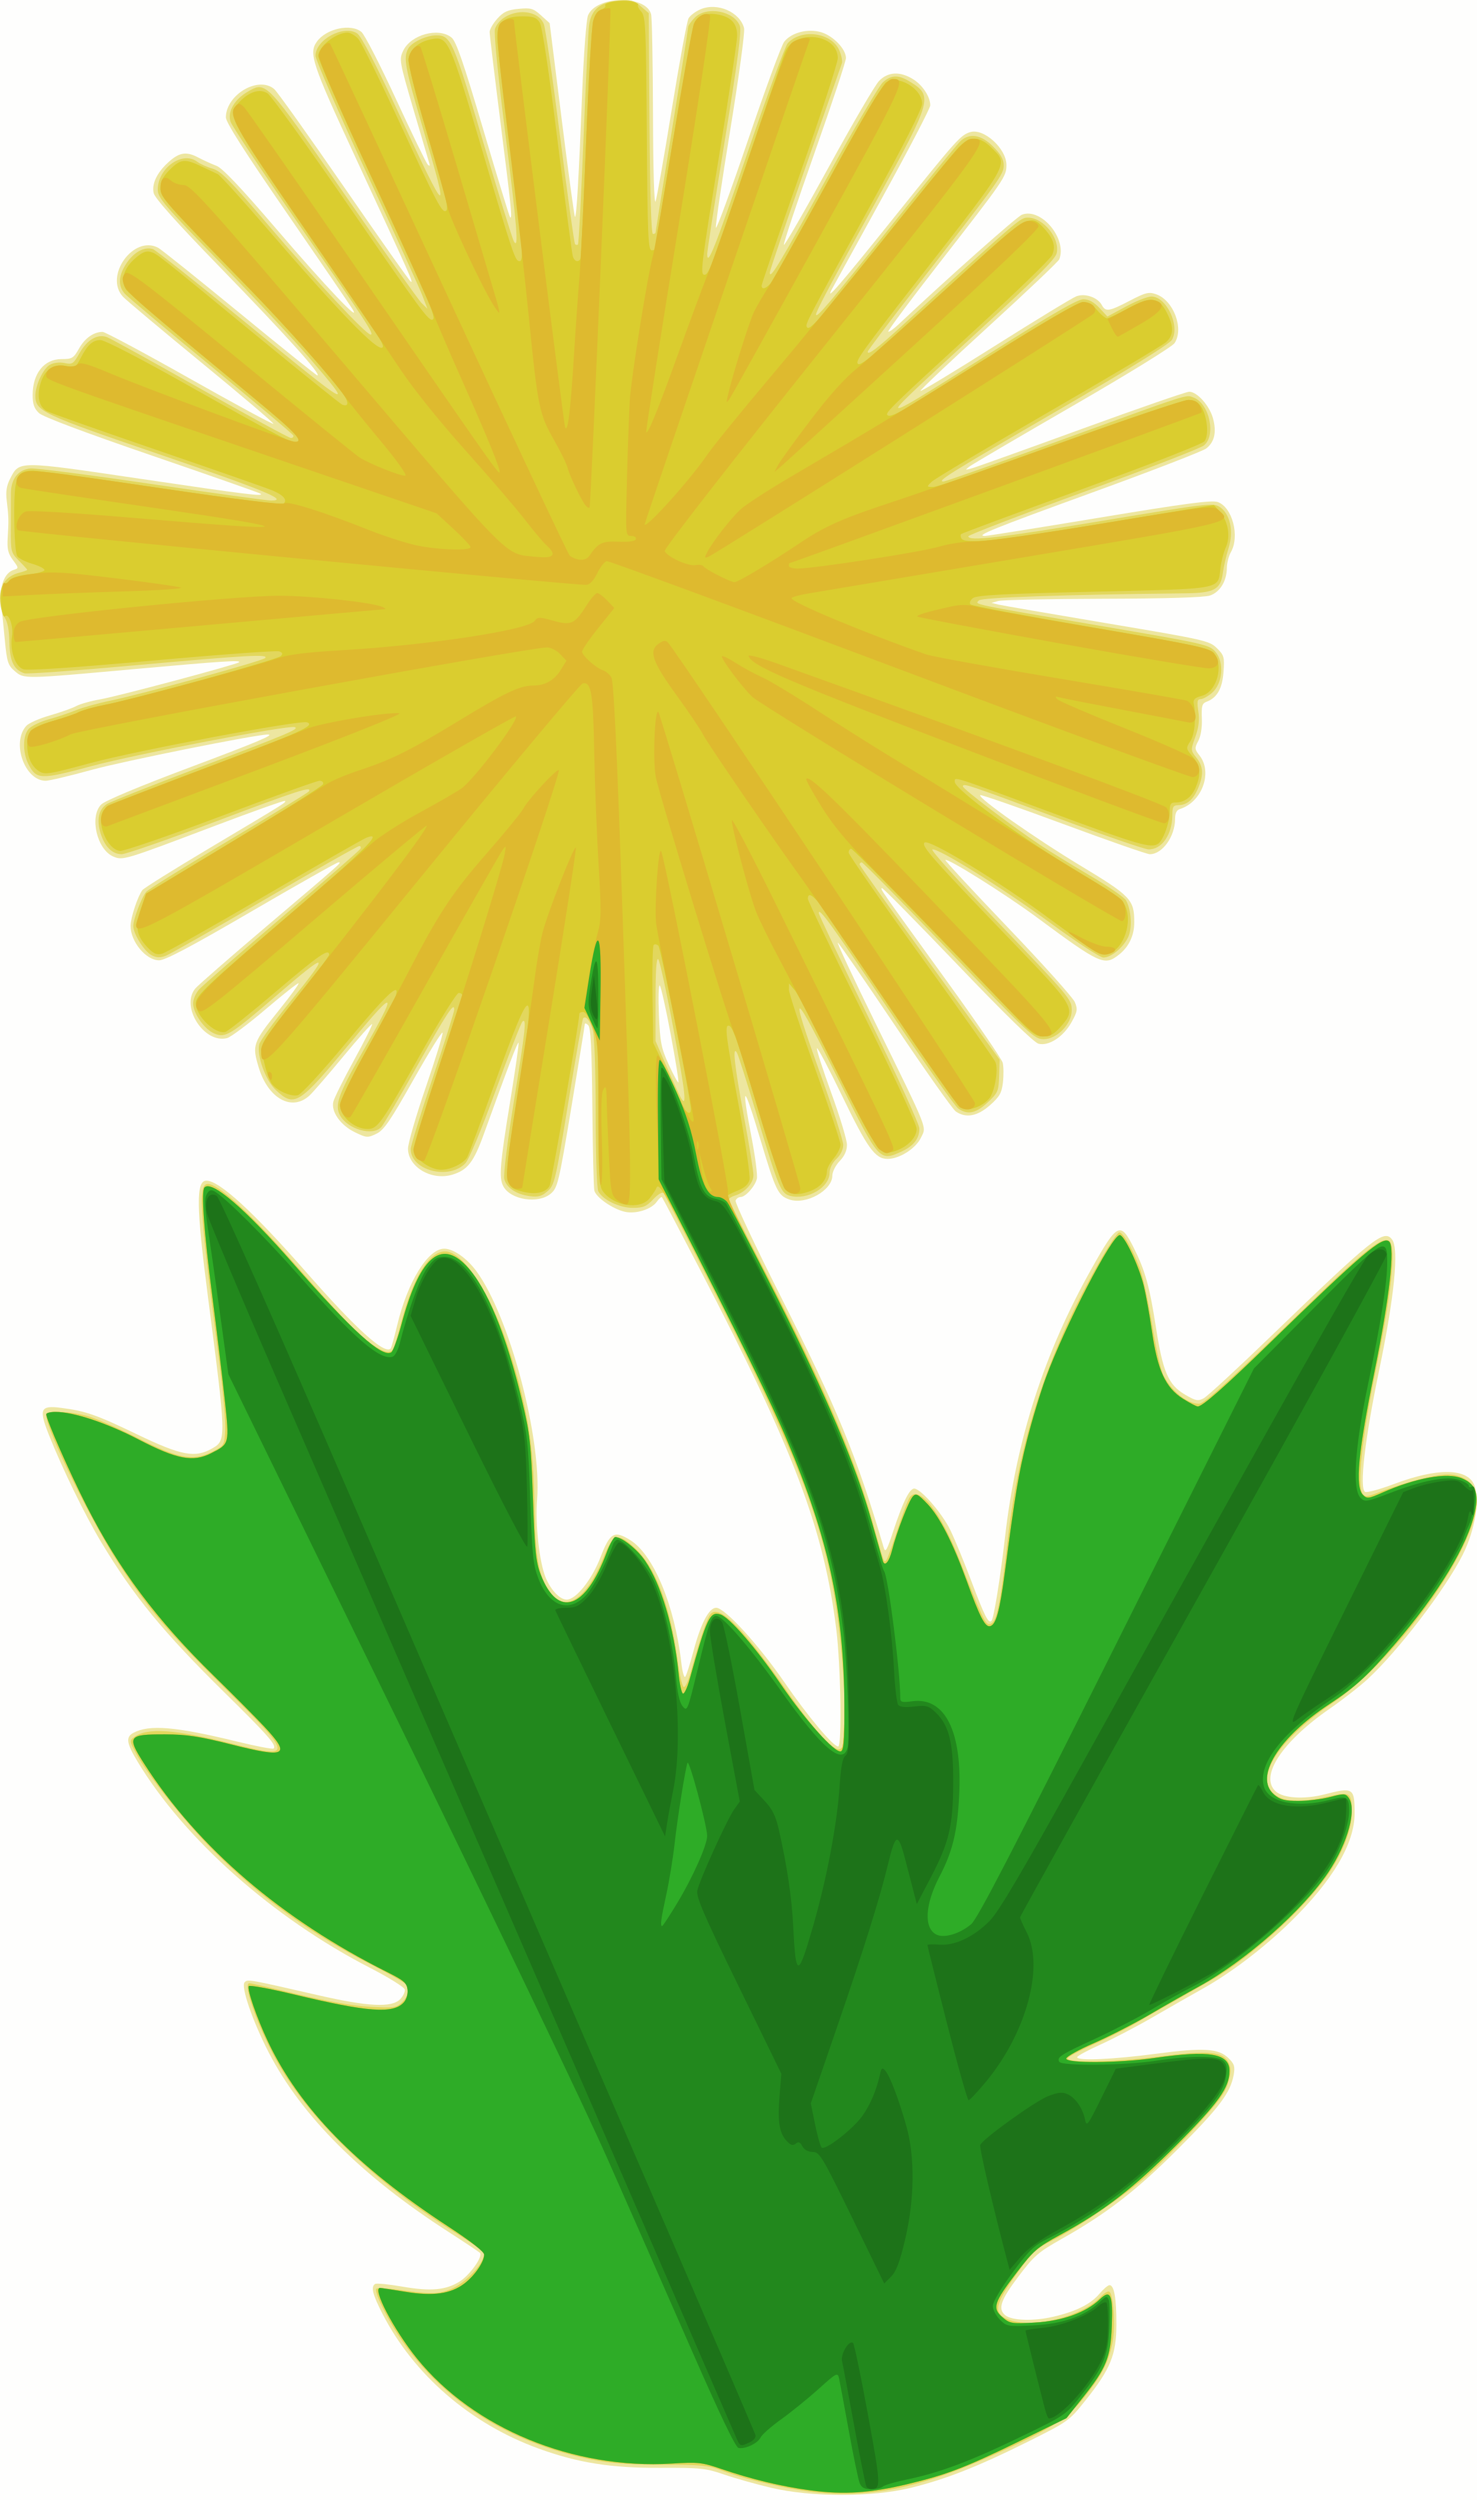
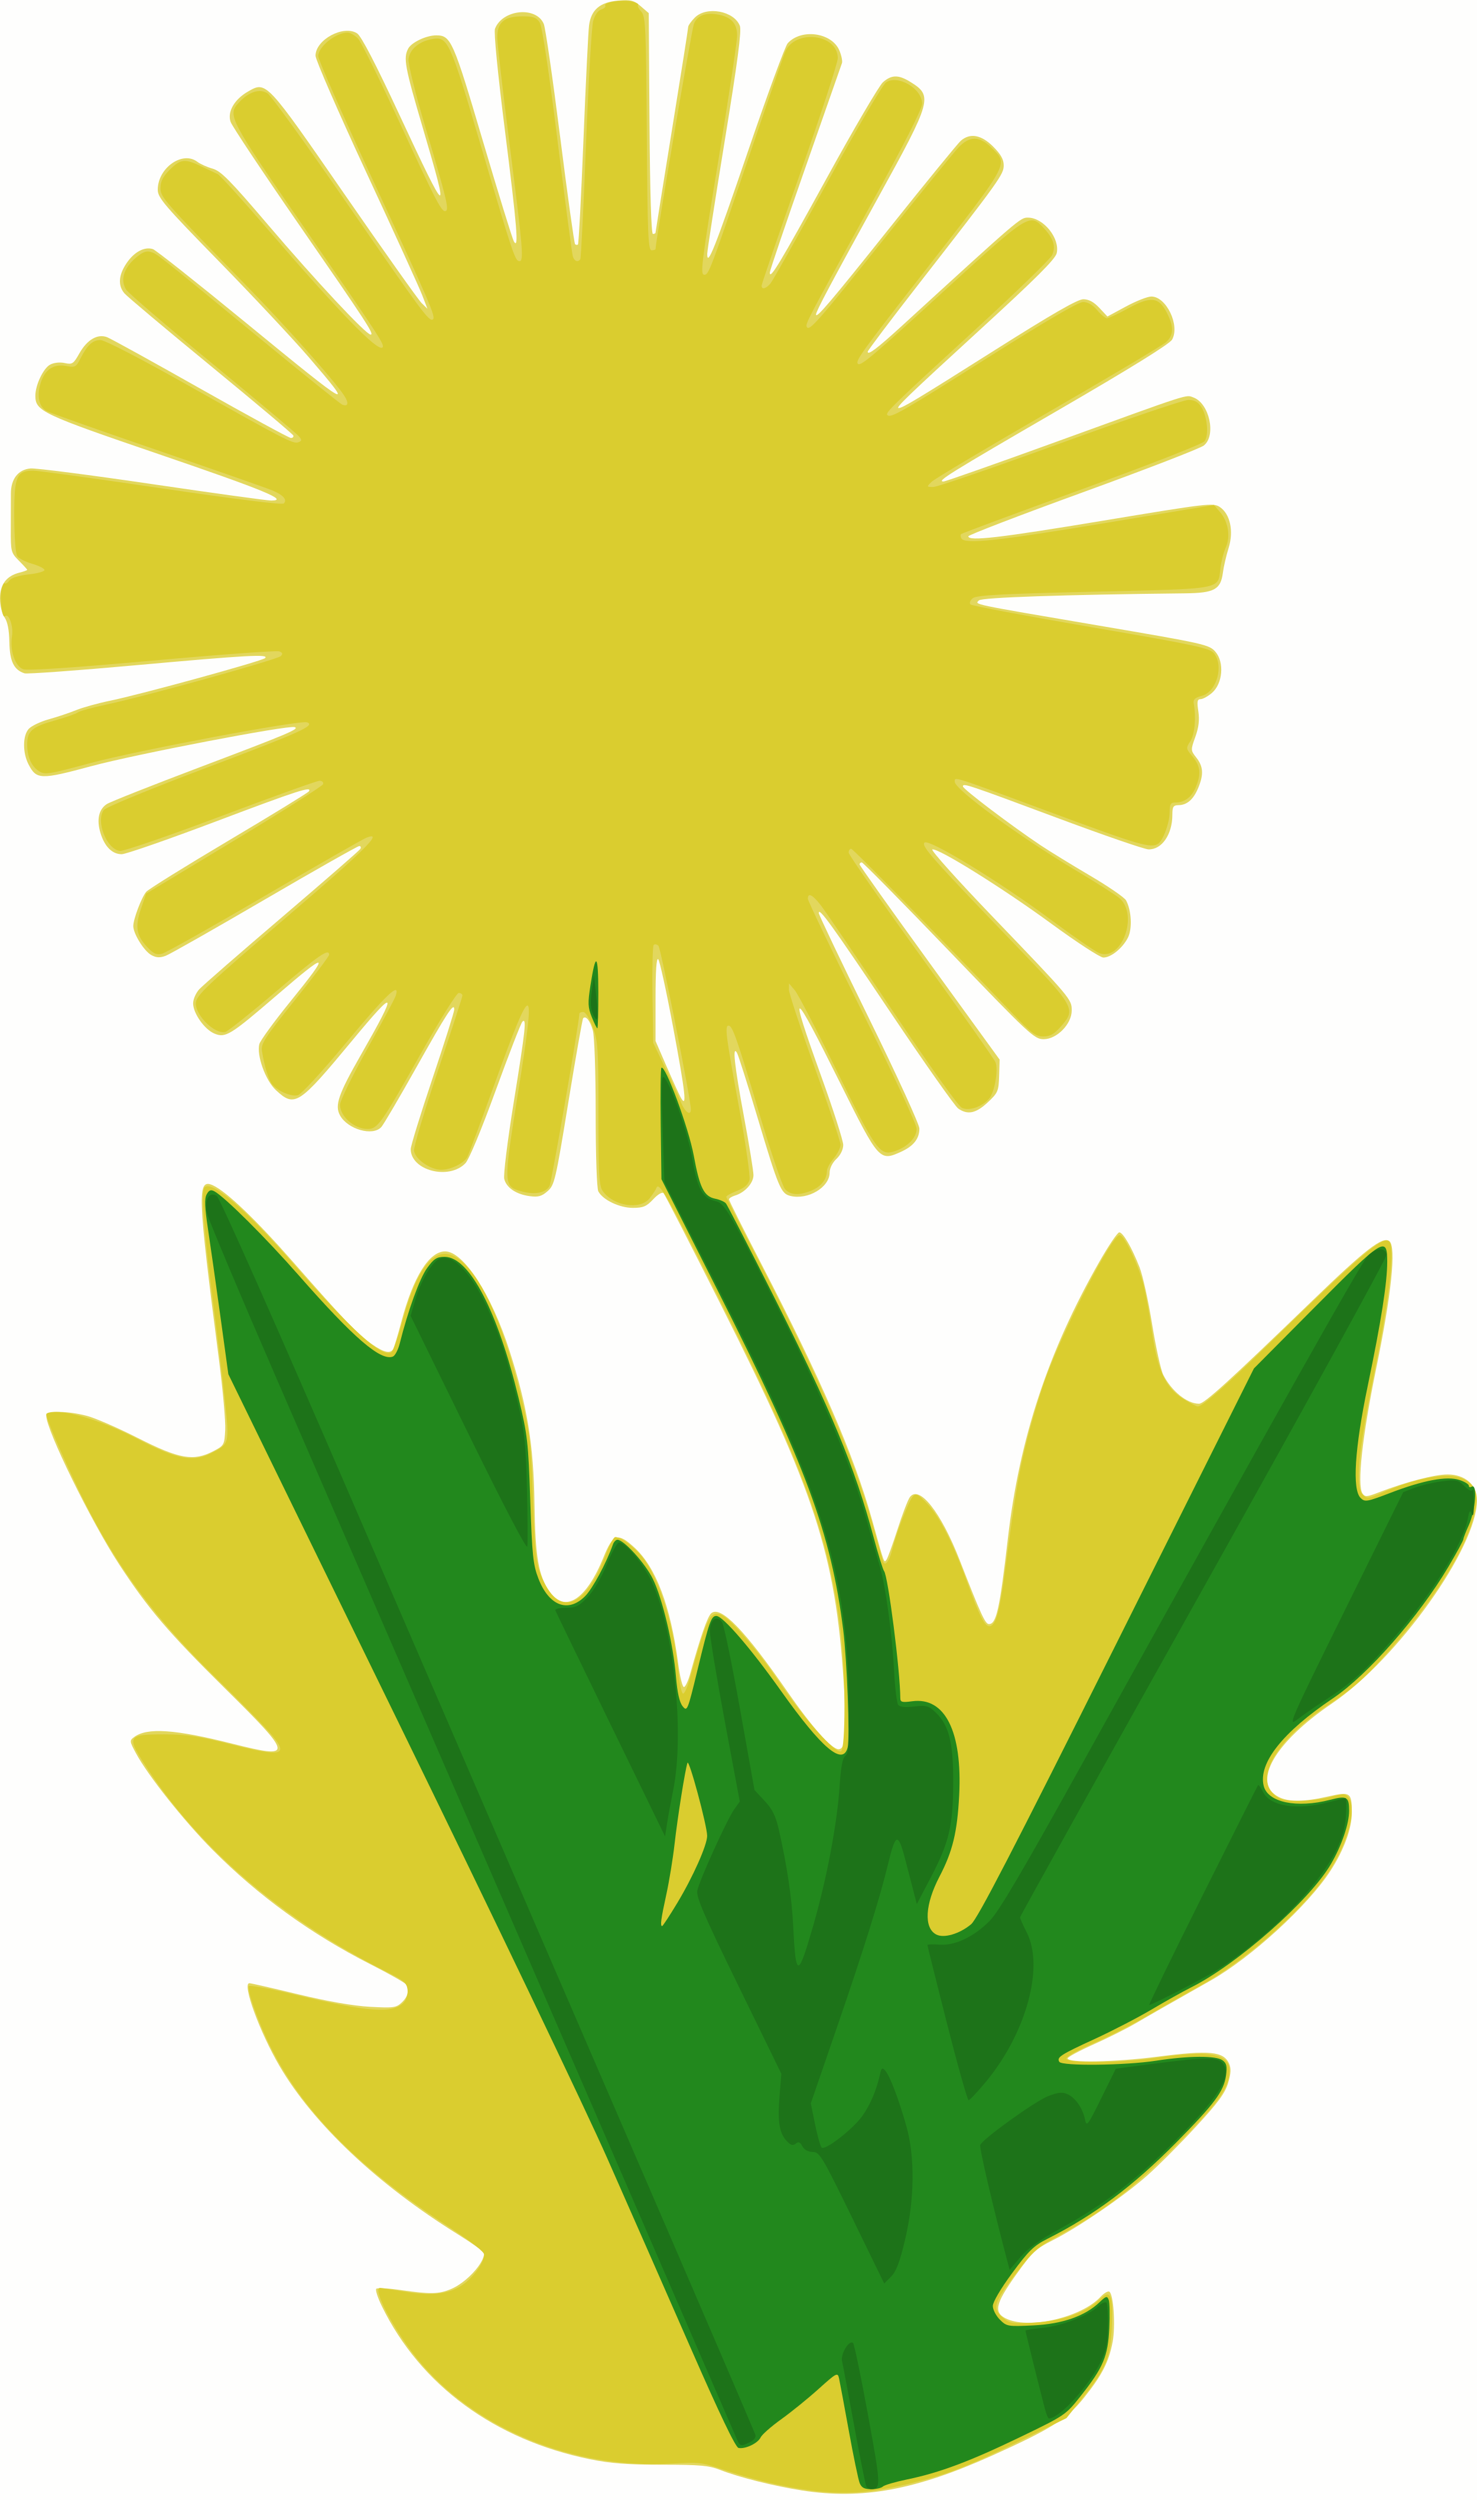
<svg xmlns="http://www.w3.org/2000/svg" xmlns:ns1="http://sodipodi.sourceforge.net/DTD/sodipodi-0.dtd" xmlns:ns2="http://www.inkscape.org/namespaces/inkscape" width="543" height="919" id="svg2" ns1:version="0.32" ns2:version="0.45.1" version="1.0" ns2:export-filename="F:\Drawings\open clipart\from site\Andre_saetherskar_colour_flowers.png" ns2:export-xdpi="72" ns2:export-ydpi="72" ns1:docbase="F:\Drawings\open clipart\from site" ns1:docname="dandelion.svg" ns2:output_extension="org.inkscape.output.svg.inkscape">
  <rect width="100%" height="100%" fill="#333333" stroke="none" />
  <defs id="defs4" />
  <ns1:namedview id="base" pagecolor="#ffffff" bordercolor="#666666" borderopacity="1.0" gridtolerance="10000" guidetolerance="10" objecttolerance="10" ns2:pageopacity="0.0" ns2:pageshadow="2" ns2:zoom="0.75887574" ns2:cx="395" ns2:cy="235.05402" ns2:document-units="px" ns2:current-layer="layer1" ns2:window-width="1024" ns2:window-height="712" ns2:window-x="-4" ns2:window-y="-4" />
  <g ns2:label="Layer 1" ns2:groupmode="layer" id="layer1" transform="translate(825.617,-11.067)">
    <g id="g2697" transform="translate(-475.704,-23.719)">
      <path style="fill:#fefefd" d="M -349.913,494.286 L -349.913,34.786 L -78.413,34.786 L 193.087,34.786 L 193.087,494.286 L 193.087,953.786 L -78.413,953.786 L -349.913,953.786 L -349.913,494.286 z " id="path2713" />
-       <path style="fill:#ede6a0" d="M -66.413,949.264 C -71.913,947.967 -79.703,945.772 -83.723,944.386 C -90.411,942.079 -92.41,941.871 -107.223,941.938 C -125.405,942.019 -137.575,940.079 -152.084,934.783 C -177.035,925.678 -197.803,907.714 -209.315,885.28 C -212.963,878.171 -213.649,875.359 -211.988,874.333 C -211.479,874.018 -206.933,874.473 -201.886,875.344 C -191.649,877.111 -186.164,876.64 -181.096,873.558 C -177.208,871.193 -172.166,864.097 -173.504,862.873 C -174.004,862.415 -179.138,858.999 -184.913,855.282 C -217.037,834.609 -239.027,812.664 -251.16,789.172 C -257.073,777.723 -261.458,764.931 -259.977,763.45 C -258.803,762.277 -258.897,762.26 -232.913,768.218 C -214.632,772.409 -205.97,772.844 -202.852,769.725 C -201.718,768.591 -200.93,766.965 -201.102,766.111 C -201.273,765.258 -207.019,761.673 -213.871,758.146 C -249.487,739.811 -282.219,710.771 -299.365,682.297 C -303.426,675.553 -303.751,673.305 -300.885,671.771 C -295.014,668.629 -285.395,669.439 -262.657,674.992 C -255.64,676.705 -249.641,677.848 -249.326,677.532 C -248.139,676.346 -251.201,672.852 -267.326,656.99 C -289.896,634.787 -300.75,621.544 -312.796,601.518 C -318.619,591.836 -327.047,574.556 -331.86,562.428 C -335.728,552.682 -335.138,551.317 -327.483,552.297 C -318.436,553.455 -314.647,554.775 -299.551,562.026 C -283.07,569.943 -278.131,570.843 -271.705,567.104 C -266.707,564.196 -266.737,563.236 -273.425,511.786 C -277.779,478.297 -277.913,468.786 -274.034,468.786 C -269.275,468.786 -256.925,480.096 -237.453,502.286 C -219.001,523.313 -208.56,532.767 -206.293,530.499 C -206.034,530.241 -204.943,526.344 -203.867,521.84 C -200.081,505.99 -192.559,493.78 -186.587,493.79 C -183.271,493.796 -178.323,497.247 -174.811,502.003 C -162.654,518.466 -150.68,563.499 -152.462,586.057 C -153.179,595.123 -151.627,609.142 -149.288,614.74 C -147.368,619.336 -144.064,622.786 -141.584,622.786 C -138.142,622.786 -132.329,615.482 -129.099,607.096 C -125.658,598.165 -124.102,597.27 -118.273,600.873 C -109.653,606.201 -101.883,624.861 -99.419,646.15 C -99.046,649.375 -98.404,651.625 -97.991,651.15 C -97.579,650.675 -96.226,646.461 -94.986,641.786 C -92.25,631.477 -89.273,625.786 -86.616,625.786 C -83.451,625.786 -71.013,639.379 -61.452,653.286 C -52.96,665.639 -43.623,676.786 -41.768,676.786 C -40.338,676.786 -40.814,647.032 -42.456,633.767 C -47.023,596.875 -57.87,568.2 -92.381,501.786 C -99.955,487.211 -106.334,475.089 -106.556,474.847 C -106.778,474.605 -107.625,475.358 -108.439,476.52 C -110.391,479.306 -116.102,481.123 -120.129,480.239 C -124.606,479.256 -130.856,474.911 -131.416,472.392 C -131.673,471.234 -132.003,457.371 -132.149,441.585 C -132.345,420.253 -132.734,412.563 -133.663,411.635 C -134.351,410.948 -134.923,410.814 -134.936,411.336 C -134.948,411.859 -137.161,425.553 -139.853,441.767 C -144.457,469.495 -144.905,471.382 -147.386,473.517 C -151.956,477.448 -162.185,475.884 -164.884,470.842 C -166.529,467.768 -166.115,462.628 -162.392,439.883 C -160.464,428.111 -159.063,418.303 -159.277,418.089 C -159.634,417.733 -162.785,426.024 -172.034,451.649 C -175.779,462.025 -178.017,464.902 -183.661,466.593 C -191.268,468.872 -199.913,463.771 -199.913,457.005 C -199.913,455.076 -196.975,444.938 -193.385,434.477 C -189.794,424.017 -187.015,414.98 -187.21,414.396 C -187.405,413.812 -192.211,421.576 -197.891,431.649 C -206.521,446.955 -208.77,450.227 -211.58,451.567 C -214.763,453.085 -215.182,453.055 -219.438,450.987 C -224.72,448.42 -228.232,443.464 -227.373,439.786 C -227.052,438.411 -223.623,431.519 -219.752,424.47 C -215.881,417.42 -212.898,411.468 -213.123,411.243 C -213.349,411.018 -218.09,416.343 -223.66,423.076 C -229.23,429.81 -234.828,436.284 -236.1,437.463 C -242.597,443.486 -251.365,438.632 -254.826,427.096 C -257.283,418.906 -256.996,418.104 -247.27,406.013 C -243.123,400.856 -239.915,396.452 -240.141,396.225 C -240.367,395.999 -245.825,400.303 -252.269,405.79 C -258.714,411.277 -265.103,416.047 -266.469,416.39 C -274.874,418.499 -283.617,404.859 -278.141,398.179 C -277.191,397.019 -265.388,386.72 -251.913,375.29 C -223.517,351.204 -224.171,351.786 -225.513,351.786 C -226.079,351.786 -240.434,359.886 -257.413,369.786 C -279.564,382.702 -289.168,387.786 -291.412,387.786 C -296.245,387.786 -301.913,380.958 -301.913,375.136 C -301.913,372.205 -299.27,364.204 -297.564,361.97 C -297.011,361.246 -285.951,354.334 -272.986,346.61 C -244.346,329.547 -244.637,329.729 -245.169,329.198 C -245.404,328.962 -257.031,333.097 -271.005,338.387 C -304.308,350.994 -304.706,351.115 -308.202,349.667 C -314.287,347.146 -317.134,334.894 -312.663,330.469 C -311.323,329.142 -298.688,323.842 -281.413,317.359 C -254.967,307.435 -248.665,304.786 -251.495,304.786 C -255.829,304.786 -304.436,314.54 -316.085,317.747 C -324.155,319.969 -331.817,321.786 -333.113,321.786 C -340.84,321.786 -345.8,307.739 -340.242,301.597 C -339.335,300.595 -335.403,298.863 -331.504,297.747 C -327.604,296.631 -323.286,295.098 -321.909,294.341 C -320.531,293.583 -316.481,292.453 -312.909,291.828 C -306.394,290.689 -262.84,279.047 -262.018,278.225 C -261.154,277.361 -268.311,277.83 -301.079,280.786 C -341.49,284.432 -341.059,284.426 -344.539,281.432 C -346.977,279.335 -347.369,278.106 -348.125,270.182 C -348.592,265.289 -349.224,258.976 -349.529,256.153 C -350.161,250.316 -348.235,245.341 -344.94,244.295 C -342.976,243.672 -342.98,243.615 -345.179,240.638 C -346.959,238.229 -347.346,236.563 -347.083,232.45 C -346.683,226.191 -346.725,224.573 -347.442,218.786 C -347.843,215.552 -347.495,213.303 -346.206,210.788 C -342.782,204.106 -343.576,204.107 -298.395,210.777 C -258.876,216.611 -253.028,217.338 -254.083,216.284 C -254.359,216.007 -272.286,209.713 -293.922,202.296 C -318.847,193.752 -334.111,188.01 -335.586,186.625 C -337.337,184.979 -337.913,183.351 -337.913,180.046 C -337.913,172.041 -333.708,166.786 -327.303,166.786 C -323.391,166.786 -322.861,166.467 -320.851,162.889 C -318.708,159.077 -315.455,156.786 -312.184,156.786 C -311.285,156.786 -296.888,164.493 -280.19,173.912 C -263.493,183.331 -249.632,190.838 -249.387,190.594 C -249.143,190.349 -260.974,180.28 -275.678,168.218 C -290.382,156.156 -303.426,145.208 -304.663,143.89 C -311.779,136.313 -300.814,121.023 -291.744,125.877 C -290.623,126.477 -277.14,137.277 -261.781,149.877 C -246.423,162.477 -233.589,172.786 -233.262,172.786 C -231.445,172.786 -244.628,158.135 -269.107,132.95 C -284.968,116.632 -293.006,107.64 -293.421,105.753 C -294.155,102.411 -292.286,98.396 -288.253,94.649 C -284.114,90.804 -281.535,90.332 -277.167,92.622 C -275.103,93.704 -272.012,95.113 -270.299,95.753 C -268.161,96.552 -261.369,103.708 -248.614,118.601 C -230.092,140.228 -216.647,154.379 -220.411,148.286 C -221.43,146.636 -232.31,130.716 -244.588,112.907 C -260.059,90.468 -266.902,79.722 -266.878,77.907 C -266.764,69.523 -254.869,62.587 -249.092,67.536 C -247.969,68.499 -236.435,84.678 -223.461,103.49 C -210.487,122.302 -199.441,137.96 -198.914,138.286 C -197.8,138.974 -198.555,137.279 -219.28,92.543 C -235.222,58.134 -236.457,54.436 -233.448,50.139 C -230.072,45.319 -220.911,43.309 -217.031,46.536 C -215.874,47.499 -210.147,58.636 -204.305,71.286 C -198.463,83.936 -193.219,94.736 -192.651,95.286 C -191.953,95.963 -191.773,95.801 -192.096,94.786 C -192.358,93.961 -194.977,85.062 -197.916,75.01 C -203.103,57.267 -203.213,56.637 -201.677,53.417 C -198.855,47.5 -188.676,44.729 -183.917,48.583 C -182.204,49.97 -179.554,57.645 -172.286,82.27 C -167.109,99.809 -162.657,114.376 -162.393,114.64 C -161.5,115.533 -161.922,111.349 -165.913,79.786 C -168.104,62.461 -169.9,47.506 -169.905,46.552 C -169.909,45.598 -168.649,43.403 -167.104,41.674 C -164.841,39.141 -163.313,38.435 -159.247,38.044 C -154.747,37.612 -153.854,37.87 -151.024,40.423 L -147.849,43.286 L -143.415,78.67 C -140.976,98.13 -138.786,114.248 -138.548,114.486 C -137.986,115.047 -137.134,100.465 -135.878,68.786 C -135.322,54.761 -134.364,42.029 -133.75,40.491 C -130.836,33.199 -112.48,32.807 -110.554,39.996 C -110.217,41.256 -109.899,57.811 -109.848,76.786 C -109.792,97.665 -109.413,110.299 -108.887,108.786 C -108.41,107.411 -105.73,92.165 -102.932,74.906 C -100.133,57.646 -97.373,42.646 -96.798,41.571 C -96.223,40.496 -94.197,38.967 -92.296,38.173 C -86.146,35.603 -77.84,39.247 -76.354,45.167 C -76.018,46.504 -78.287,63.18 -81.396,82.224 C -84.504,101.267 -86.905,117.586 -86.731,118.486 C -86.556,119.387 -81.238,104.892 -74.913,86.276 C -68.588,67.66 -62.602,51.395 -61.61,50.131 C -58.943,46.735 -52.873,45.182 -47.987,46.646 C -43.575,47.968 -38.916,52.827 -38.909,56.113 C -38.906,57.309 -44.115,73.034 -50.485,91.058 C -56.854,109.083 -61.919,124.256 -61.739,124.777 C -61.56,125.297 -54.213,112.575 -45.413,96.505 C -36.613,80.435 -28.21,66.049 -26.74,64.536 C -23.454,61.155 -19.044,60.924 -14.257,63.883 C -10.734,66.061 -7.913,70.348 -7.913,73.527 C -7.913,74.539 -15.831,89.749 -25.509,107.327 C -35.187,124.905 -43.557,140.128 -44.109,141.157 C -46.687,145.961 -41.324,139.759 -21.006,114.442 C 1.799,86.027 3.218,84.44 6.787,83.353 C 11.77,81.836 20.087,89.389 20.087,95.433 C 20.087,99.715 19.502,100.569 -4.782,131.743 C -15.261,145.194 -23.62,156.413 -23.358,156.675 C -23.097,156.936 -21.428,155.778 -19.648,154.1 C -1.727,137.207 23.906,114.426 25.803,113.704 C 32.846,111.026 42.44,122.489 39.522,130.094 C 39.212,130.904 27.498,142.027 13.493,154.814 C -0.513,167.6 -11.773,178.26 -11.531,178.502 C -11.289,178.744 1.104,171.244 16.009,161.835 C 30.914,152.427 44.312,144.271 45.782,143.712 C 48.986,142.494 53.643,144.089 55.16,146.924 C 56.537,149.496 57.823,149.297 65.428,145.333 C 71.257,142.295 72.425,142.008 75.136,142.954 C 81.513,145.177 85.436,155.594 81.9,160.915 C 81.012,162.252 64.657,172.333 44.423,184.017 C 24.677,195.419 7.636,205.417 6.554,206.235 C 4.716,207.624 4.785,207.666 7.587,206.869 C 9.237,206.4 27.404,199.889 47.959,192.401 C 68.514,184.913 86.211,178.786 87.286,178.786 C 90.2,178.786 94.774,183.913 96.034,188.591 C 97.395,193.644 96.59,197.245 93.571,199.62 C 92.311,200.612 73.574,207.859 51.933,215.726 C 15.004,229.15 8.542,231.761 12.137,231.804 C 12.934,231.814 31.888,228.789 54.256,225.082 C 85.855,219.846 95.556,218.563 97.756,219.326 C 103.151,221.198 105.951,231.9 102.587,237.786 C 101.801,239.161 101.142,241.771 101.122,243.586 C 101.071,248.387 98.62,252.405 94.968,253.678 C 92.89,254.402 79.275,254.821 55.688,254.886 C 35.832,254.941 18.462,255.306 17.087,255.698 L 14.587,256.41 L 17.087,257.014 C 18.462,257.346 36.462,260.451 57.087,263.914 C 93.03,269.948 94.706,270.327 97.454,273.038 C 100.101,275.65 100.288,276.322 99.893,281.789 C 99.449,287.923 97.525,291.299 93.647,292.747 C 92.015,293.356 91.742,294.328 91.925,298.879 C 92.058,302.192 91.553,305.391 90.621,307.138 C 89.216,309.772 89.252,310.181 91.094,312.522 C 95.986,318.742 91.95,329.676 83.837,332.183 C 82.669,332.544 82.087,333.742 82.087,335.787 C 82.087,342.275 77.43,348.786 72.791,348.786 C 71.774,348.786 57.45,343.786 40.96,337.673 C 24.471,331.561 10.745,326.795 10.459,327.081 C 9.476,328.063 30.604,342.909 47.479,353.092 C 65.807,364.152 67.087,365.505 67.087,373.804 C 67.087,378.656 65.115,382.832 61.472,385.698 C 56.078,389.941 54.621,389.279 31.199,371.951 C 19.708,363.448 -1.571,350.107 -2.364,350.907 C -2.571,351.116 7.777,362.286 20.632,375.73 C 33.487,389.174 44.56,401.516 45.24,403.155 C 46.332,405.794 46.188,406.65 43.989,410.589 C 41.008,415.929 35.665,419.399 31.886,418.451 C 30.223,418.034 19.38,407.453 2.009,389.297 C -12.988,373.622 -25.454,360.994 -25.694,361.234 C -26.203,361.743 -27.193,360.324 -1.67,395.636 C 9.203,410.679 18.377,424.093 18.716,425.446 C 19.056,426.799 19.096,430.016 18.805,432.596 C 18.362,436.537 17.602,437.886 14.054,441.036 C 9.433,445.138 5.149,445.919 1.457,443.333 C 0.316,442.534 -9.692,428.381 -20.783,411.881 C -31.874,395.382 -41.376,381.619 -41.897,381.297 C -42.418,380.974 -36.278,394.115 -28.251,410.499 C -8.203,451.42 -9.295,448.681 -11.322,452.954 C -13.226,456.965 -19.222,460.786 -23.612,460.786 C -28.193,460.786 -31.021,456.858 -40.418,437.44 C -45.168,427.625 -49.285,419.825 -49.568,420.108 C -49.851,420.391 -47.495,427.747 -44.331,436.455 C -41.168,445.162 -38.564,453.743 -38.546,455.523 C -38.524,457.708 -39.391,459.676 -41.213,461.578 C -42.698,463.128 -43.913,465.525 -43.913,466.904 C -43.913,472.391 -53.68,477.81 -59.753,475.693 C -63.876,474.255 -64.73,472.487 -70.298,453.872 C -76.725,432.384 -77.549,432.315 -73.487,453.605 C -72.194,460.38 -71.373,466.905 -71.663,468.105 C -72.327,470.856 -75.83,474.786 -77.619,474.786 C -78.365,474.786 -79.204,475.381 -79.483,476.108 C -79.762,476.834 -72.408,492.472 -63.141,510.858 C -42.023,552.755 -34.955,569.968 -25.018,603.693 C -24.427,605.697 -23.846,604.694 -21.541,597.693 C -18.175,587.47 -15.849,582.573 -14.085,582 C -12.014,581.326 -3.727,590.663 -0.507,597.298 C 1.092,600.592 4.607,609.136 7.304,616.286 C 12.087,628.967 13.488,631.719 14.596,630.611 C 15.427,629.779 17.849,614.788 19.565,599.849 C 23.683,563.998 33.936,532.181 51.363,501.171 C 60.912,484.18 61.988,483.648 66.91,493.491 C 71.115,501.9 72.711,507.635 75.062,522.786 C 77.603,539.164 79.635,543.852 85.749,547.434 C 89.694,549.747 90.503,549.902 92.644,548.756 C 93.978,548.042 105.311,537.573 117.828,525.493 C 154.964,489.652 158.894,486.521 161.862,490.414 C 164.473,493.839 162.715,511.5 157.047,538.786 C 151.848,563.817 149.77,581.855 151.932,583.191 C 152.548,583.572 157.447,582.231 162.819,580.211 C 178.347,574.374 189.243,574.445 191.957,580.401 C 194.296,585.535 192.419,597.266 187.8,606.37 C 181.284,619.216 164.062,641.709 152.797,652.086 C 149.931,654.726 143.702,659.576 138.955,662.864 C 121.337,675.067 113.018,687.794 119.077,693.277 C 121.885,695.819 129.545,696.297 136.97,694.395 C 147.615,691.668 148.087,691.963 148.087,701.358 C 148.087,712.432 140.098,725.972 124.61,741.149 C 114.906,750.658 102.672,759.986 92.286,765.793 C 88.051,768.161 79.725,772.909 73.784,776.346 C 67.842,779.782 59.18,784.305 54.534,786.397 C 49.888,788.49 46.087,790.558 46.087,790.994 C 46.087,792.401 59.191,791.831 75.087,789.732 C 92.692,787.408 98.144,787.752 101.813,791.422 C 103.898,793.507 104.182,794.481 103.613,797.592 C 102.43,804.065 98.265,809.593 83.245,824.628 C 67.866,840.024 57.066,848.384 40.429,857.771 C 31.742,862.673 30.244,863.973 24.465,871.636 C 17.99,880.22 16.861,883.524 19.62,885.814 C 22.066,887.844 30.024,888.101 37.358,886.388 C 45.804,884.414 51.091,881.759 54.396,877.83 C 55.805,876.156 57.428,874.786 58.003,874.786 C 59.696,874.786 60.544,879.676 60.519,889.286 C 60.49,900.332 58.354,905.586 49.235,917.036 C 43.161,924.663 42.83,924.902 28.325,932.148 C 9.736,941.434 -2.339,946.194 -15.247,949.321 C -29.476,952.768 -51.655,952.743 -66.413,949.264 z M -103.326,415.057 C -105.093,405.581 -106.901,397.481 -107.344,397.057 C -107.787,396.633 -107.934,401.461 -107.67,407.786 C -107.243,418.008 -106.839,420.053 -104.029,426.18 C -102.29,429.972 -100.698,432.897 -100.491,432.68 C -100.283,432.464 -101.559,424.533 -103.326,415.057 z " id="path2711" />
      <path style="fill:#e2d75d" d="M -54.985,950.256 C -65.356,948.64 -78.228,945.421 -84.999,942.753 C -89.248,941.078 -92.44,940.786 -106.543,940.786 C -119.242,940.786 -125.42,940.314 -133.058,938.757 C -168.046,931.627 -195.333,911.569 -209.506,882.564 C -211.044,879.417 -211.977,876.517 -211.578,876.118 C -211.18,875.72 -207.132,875.933 -202.582,876.59 C -191.722,878.161 -188.6,878.1 -184.131,876.233 C -178.501,873.882 -171.913,866.745 -171.913,862.997 C -171.913,862.509 -176.301,859.378 -181.663,856.04 C -211.231,837.637 -234.717,815.471 -247.13,794.253 C -254.491,781.67 -261.003,763.786 -258.223,763.786 C -257.699,763.786 -249.652,765.622 -240.342,767.865 C -229.473,770.483 -220.012,772.129 -213.913,772.464 C -205.187,772.942 -204.23,772.811 -202.163,770.847 C -199.888,768.685 -199.335,766.201 -200.679,764.184 C -201.083,763.578 -206.949,760.268 -213.715,756.829 C -235.612,745.697 -255.045,731.601 -271.834,714.67 C -282.273,704.143 -295.517,687.456 -299.913,679.291 C -302.31,674.84 -302.338,674.592 -300.586,673.3 C -295.773,669.752 -285.616,670.447 -264.432,675.774 C -241.84,681.455 -241.995,680.328 -267.242,655.383 C -288.034,634.84 -295.398,626.207 -306.136,609.786 C -316.432,594.04 -332.913,560.42 -332.913,555.161 C -332.913,553.309 -325.137,553.358 -317.913,555.255 C -314.888,556.049 -306.431,559.733 -299.119,563.441 C -283.917,571.15 -278.755,572.035 -271.413,568.193 C -267.534,566.164 -267.404,565.928 -267.112,560.396 C -266.946,557.258 -267.987,545.6 -269.425,534.489 C -277.313,473.535 -277.512,467.826 -271.662,470.491 C -266.636,472.781 -255.698,483.247 -241.905,498.967 C -223.516,519.923 -218.365,525.296 -213.233,528.873 C -208.858,531.922 -206.468,532.494 -205.39,530.749 C -205.037,530.178 -203.652,525.566 -202.312,520.499 C -197.994,504.175 -192.132,494.786 -186.256,494.786 C -179.51,494.786 -169.197,510.705 -162.609,531.286 C -156.057,551.754 -153.742,565.876 -153.428,587.286 C -153.134,607.273 -151.953,614.105 -147.776,619.977 C -142.145,627.892 -134.337,622.816 -127.99,607.115 C -124.531,598.558 -122.77,598.034 -116.596,603.725 C -108.765,610.943 -103.387,625.205 -100.632,646.06 C -99.939,651.306 -98.982,655.131 -98.413,654.927 C -97.863,654.73 -96.836,652.48 -96.131,649.927 C -92.444,636.58 -89.772,628.914 -88.414,627.787 C -84.921,624.888 -76.057,634.037 -60.346,656.759 C -51.577,669.441 -44.154,677.786 -41.642,677.786 C -38.983,677.786 -38.534,671.844 -39.757,652.86 C -42.756,606.325 -50.366,582.943 -84.699,514.786 C -95.92,492.511 -105.488,473.879 -105.961,473.382 C -106.463,472.855 -108.052,473.794 -109.769,475.632 C -112.239,478.276 -113.451,478.786 -117.257,478.786 C -122.153,478.786 -128.261,475.873 -129.939,472.738 C -130.501,471.688 -130.916,459.581 -130.919,444.102 C -130.922,428.766 -131.366,415.697 -131.956,413.573 C -132.943,410.017 -134.506,408.045 -135.526,409.066 C -135.79,409.33 -138.234,423.212 -140.958,439.916 C -145.652,468.699 -146.051,470.41 -148.593,472.644 C -150.739,474.531 -152.045,474.898 -155.132,474.484 C -160.143,473.812 -163.718,471.411 -164.531,468.173 C -164.895,466.722 -163.362,454.317 -161.04,439.936 C -156.729,413.235 -156.244,408.716 -157.861,410.336 C -158.383,410.859 -162.805,422.259 -167.689,435.67 C -172.952,450.122 -177.484,461.005 -178.816,462.389 C -184.874,468.683 -198.913,465.048 -198.913,457.186 C -198.913,456 -195.313,444.317 -190.913,431.224 C -186.513,418.131 -182.913,406.73 -182.913,405.888 C -182.913,402.981 -185.458,406.866 -196.925,427.286 C -203.103,438.286 -208.847,448.074 -209.69,449.036 C -212.801,452.587 -222.16,449.931 -224.958,444.703 C -226.895,441.083 -225.461,436.942 -217.369,422.786 C -203.422,398.388 -203.966,397.411 -220.437,417.286 C -240.093,441.006 -241.534,441.945 -248.451,435.536 C -252.291,431.978 -255.628,422.743 -254.572,418.594 C -254.248,417.325 -249.243,410.438 -243.449,403.29 C -228.128,384.391 -228.867,384.027 -248.413,400.845 C -265.259,415.34 -267.002,416.406 -271.081,414.717 C -274.722,413.209 -278.913,407.266 -278.913,403.61 C -278.913,402.118 -277.901,399.79 -276.663,398.436 C -275.426,397.082 -261.751,385.17 -246.275,371.965 C -230.799,358.76 -217.834,347.468 -217.466,346.871 C -217.097,346.275 -217.267,345.786 -217.843,345.786 C -218.42,345.786 -234.029,354.622 -252.531,365.422 C -271.033,376.221 -287.438,385.536 -288.987,386.12 C -291.093,386.915 -292.415,386.856 -294.231,385.884 C -296.914,384.448 -300.913,378.044 -300.913,375.184 C -300.913,372.653 -297.879,364.646 -296.143,362.596 C -295.356,361.667 -281.704,353.181 -265.806,343.74 C -249.907,334.298 -236.651,326.171 -236.347,325.68 C -235.087,323.641 -240.399,325.361 -270.646,336.784 C -288.118,343.382 -303.651,348.782 -305.163,348.784 C -308.671,348.787 -311.478,345.971 -312.987,340.934 C -314.444,336.072 -313.606,332.284 -310.647,330.355 C -309.419,329.554 -294.164,323.51 -276.748,316.923 C -243.8,304.462 -239.648,302.708 -241.576,302.066 C -243.979,301.264 -300.115,312.039 -316.313,316.411 C -335.009,321.456 -336.503,321.414 -339.429,315.756 C -341.634,311.493 -341.598,305.201 -339.356,302.723 C -338.369,301.632 -335.053,300.045 -331.987,299.196 C -328.922,298.346 -324.388,296.828 -321.913,295.823 C -319.438,294.817 -313.846,293.266 -309.487,292.376 C -298.32,290.096 -253.609,277.807 -252.463,276.702 C -250.874,275.17 -258.945,275.614 -299.994,279.319 C -321.52,281.262 -339.924,282.601 -340.891,282.294 C -344.798,281.053 -346.331,277.911 -346.462,270.875 C -346.546,266.336 -347.139,263.303 -348.251,261.715 C -349.216,260.337 -349.913,257.412 -349.913,254.738 C -349.913,249.589 -347.52,246.458 -342.663,245.252 C -341.151,244.877 -339.913,244.428 -339.913,244.255 C -339.913,244.082 -341.279,242.574 -342.949,240.905 C -345.879,237.974 -345.983,237.564 -345.935,229.078 C -345.908,224.243 -345.895,218.486 -345.906,216.286 C -345.932,210.857 -343.225,207.373 -338.676,206.983 C -336.73,206.816 -316.64,209.403 -294.032,212.733 C -271.424,216.062 -251.702,218.786 -250.205,218.786 C -243.515,218.786 -252.674,215.006 -291.474,201.751 C -334.523,187.044 -336.913,185.913 -336.913,180.251 C -336.913,176.316 -333.989,170.165 -331.48,168.822 C -330.108,168.088 -327.908,167.848 -326.129,168.239 C -323.363,168.847 -322.909,168.55 -320.771,164.747 C -317.911,159.659 -314.062,157.399 -310.537,158.739 C -309.169,159.26 -293.678,167.808 -276.112,177.736 C -258.547,187.664 -243.629,195.786 -242.961,195.786 C -242.293,195.786 -241.897,195.373 -242.08,194.867 C -242.263,194.362 -255.913,182.864 -272.413,169.316 C -288.913,155.768 -303.201,143.757 -304.163,142.624 C -306.624,139.729 -306.34,135.879 -303.342,131.467 C -300.563,127.376 -296.793,125.372 -293.716,126.349 C -292.653,126.686 -277.3,138.84 -259.598,153.357 C -220.326,185.564 -219.017,186.284 -236.365,166.124 C -242.114,159.444 -256.964,143.594 -269.365,130.901 C -289.536,110.258 -291.913,107.477 -291.913,104.528 C -291.913,96.513 -282.811,90.1 -277.354,94.27 C -276.287,95.086 -273.761,96.219 -271.742,96.788 C -268.681,97.649 -265.282,101.096 -251.264,117.554 C -234.022,137.797 -215.338,157.786 -213.66,157.786 C -212.199,157.786 -214.967,153.54 -240.418,116.738 C -253.465,97.871 -264.582,81.166 -265.122,79.617 C -266.409,75.927 -263.802,71.355 -258.755,68.445 C -252.002,64.553 -252.092,64.457 -223.243,106.202 C -208.85,127.03 -196.106,145.02 -194.925,146.179 L -192.777,148.286 L -194.695,143.286 C -195.75,140.536 -205.006,120.213 -215.263,98.124 C -225.521,76.034 -233.913,56.752 -233.913,55.275 C -233.913,49.363 -223.57,43.816 -218.607,47.067 C -217.079,48.069 -211.846,58.153 -202.966,77.21 C -185.189,115.362 -184.469,115.766 -194.413,82.014 C -201.095,59.334 -201.69,56.107 -199.833,52.636 C -198.609,50.349 -193.179,47.786 -189.556,47.786 C -184.121,47.786 -183.331,49.574 -172.409,86.554 C -166.68,105.951 -161.539,122.601 -160.984,123.554 C -159.12,126.753 -159.808,118.284 -164.33,82.357 C -166.956,61.497 -168.408,46.593 -167.935,45.357 C -165.201,38.211 -152.722,36.99 -149.994,43.601 C -149.385,45.078 -146.679,63.762 -143.982,85.121 C -141.284,106.48 -138.816,124.217 -138.495,124.538 C -138.175,124.858 -137.694,124.9 -137.426,124.632 C -137.158,124.364 -136.252,107.077 -135.412,86.216 C -134.573,65.355 -133.649,46.435 -133.359,44.172 C -132.615,38.367 -129.33,35.568 -122.603,35.011 C -117.995,34.629 -116.882,34.909 -114.345,37.09 L -111.413,39.612 L -111.131,80.199 C -110.955,105.486 -110.484,120.786 -109.881,120.786 C -109.349,120.786 -108.913,120.568 -108.913,120.3 C -108.913,120.032 -106.213,103.151 -102.913,82.786 C -99.613,62.422 -96.913,45.295 -96.913,44.728 C -96.913,44.16 -95.809,42.591 -94.459,41.241 C -90.139,36.922 -79.999,38.801 -77.905,44.308 C -77.235,46.07 -78.755,57.604 -83.448,86.384 C -87.004,108.191 -89.913,126.967 -89.913,128.11 C -89.913,133.112 -87.091,126.008 -74.89,90.296 C -67.793,69.521 -61.24,51.7 -60.328,50.693 C -55.328,45.167 -44.084,46.741 -41.321,53.352 C -40.558,55.18 -40.132,57.262 -40.376,57.981 C -40.619,58.699 -46.689,76.044 -53.866,96.526 C -61.042,117.008 -66.913,134.316 -66.913,134.99 C -66.913,137.783 -63.346,131.866 -45.992,100.286 C -36.018,82.136 -26.72,66.274 -25.329,65.036 C -22.184,62.236 -19.606,62.195 -15.269,64.876 C -6.888,70.056 -7.3,71.548 -27.002,107.287 C -44.399,138.846 -49.913,149.217 -49.913,150.38 C -49.913,152.083 -44.803,146.072 -22.63,118.286 C -9.463,101.786 2.21,87.499 3.309,86.536 C 6.701,83.568 10.846,84.311 15.204,88.669 C 17.99,91.455 19.087,93.399 19.087,95.554 C 19.087,98.9 17.664,100.887 -12.229,139.286 C -22.505,152.486 -30.913,163.64 -30.913,164.072 C -30.914,165.523 -27.466,162.92 -18.345,154.579 C 25.218,114.745 25.17,114.786 28.006,114.786 C 33.675,114.786 39.786,122.328 38.577,127.833 C 38.102,129.993 30.998,137.093 10.763,155.629 C -16.412,180.523 -20.84,184.786 -19.519,184.786 C -18.102,184.786 -12.841,181.617 16.002,163.382 C 36.908,150.166 46.266,144.786 48.351,144.786 C 50.357,144.786 52.222,145.79 54.251,147.962 L 57.217,151.137 L 64.021,147.462 C 67.764,145.44 71.97,143.786 73.367,143.786 C 78.855,143.786 83.955,154.398 80.984,159.632 C 80.066,161.25 65.615,170.2 38.848,185.729 C -0.971,208.83 -5.724,211.786 -3.042,211.786 C -2.343,211.786 16.985,204.976 39.908,196.651 C 88.386,179.047 85.964,179.827 88.84,180.891 C 94.724,183.068 97.282,194.914 92.654,198.555 C 91.316,199.607 71.291,207.351 48.154,215.762 C 25.017,224.173 6.087,231.445 6.087,231.921 C 6.087,233.838 17.414,232.523 55.78,226.154 C 93.98,219.813 96.097,219.564 98.49,221.131 C 102.346,223.658 103.713,230.009 101.753,236.286 C 100.894,239.036 99.956,243.086 99.669,245.286 C 98.858,251.503 96.539,252.768 85.726,252.888 C 40.746,253.39 11.066,254.406 9.991,255.481 C 8.421,257.052 6.411,256.63 54.077,264.748 C 93.174,271.407 94.649,271.739 96.937,274.398 C 100.26,278.262 99.596,286.091 95.659,289.478 C 94.183,290.748 92.298,291.786 91.47,291.786 C 90.253,291.786 90.093,292.646 90.635,296.261 C 91.111,299.436 90.793,302.163 89.538,305.652 C 87.794,310.501 87.8,310.606 89.928,313.312 C 92.472,316.546 92.645,319.515 90.576,324.466 C 88.812,328.688 86.484,330.71 83.337,330.755 C 81.434,330.782 81.087,331.332 81.087,334.319 C 81.087,341.543 77.202,347.154 72.302,347.007 C 70.809,346.963 56.087,341.894 39.587,335.744 C 5.517,323.045 4.087,322.566 4.087,323.862 C 4.087,324.823 21.87,338.298 32.587,345.458 C 35.887,347.662 44.09,352.7 50.815,356.652 C 57.541,360.604 63.509,364.708 64.079,365.772 C 66.088,369.526 66.402,376.276 64.72,379.53 C 62.727,383.382 58.481,386.792 55.702,386.77 C 54.539,386.761 45.937,381.153 36.587,374.308 C 18.773,361.266 -5.133,346.36 -7.155,347.034 C -7.806,347.251 1.997,358.196 14.629,371.357 C 43.998,401.955 44.087,402.061 44.087,406.25 C 44.087,411.221 38.633,416.786 33.762,416.786 C 30.359,416.786 28.567,415.114 -1.051,384.286 C -18.225,366.411 -32.645,351.786 -33.095,351.786 C -33.545,351.786 -33.905,352.124 -33.894,352.536 C -33.884,352.949 -22.297,369.261 -8.144,388.786 L 17.587,424.286 L 17.403,430.28 C 17.231,435.891 16.963,436.512 13.192,440.03 C 8.857,444.073 5.831,444.696 2.354,442.261 C 1.156,441.422 -10.017,425.56 -22.475,407.011 C -44.336,374.462 -48.913,368.126 -48.913,370.412 C -48.913,371 -40.588,388.451 -30.413,409.192 C -20.195,430.021 -11.913,448.121 -11.913,449.622 C -11.913,453.392 -14.072,456.103 -18.753,458.214 C -26.54,461.726 -26.853,461.371 -40.991,432.985 C -58.945,396.937 -60.221,396.509 -47.913,430.663 C -43.513,442.873 -39.913,454.118 -39.913,455.651 C -39.913,457.331 -40.906,459.371 -42.413,460.786 C -43.878,462.163 -44.913,464.249 -44.913,465.824 C -44.913,471.25 -52.946,475.999 -59.389,474.382 C -62.814,473.522 -63.687,471.438 -71.351,445.805 C -75.048,433.44 -78.474,422.64 -78.963,421.805 C -80.742,418.768 -79.913,426.386 -76.413,445.216 C -74.488,455.573 -72.913,465.261 -72.913,466.743 C -72.913,469.668 -76.04,473.14 -79.663,474.239 C -80.901,474.614 -81.913,475.26 -81.913,475.673 C -81.913,476.087 -76.686,486.519 -70.296,498.856 C -48.072,541.769 -35.891,569.87 -29.364,593.286 C -24.668,610.134 -24.976,609.269 -24.055,608.204 C -23.62,607.699 -21.793,602.704 -19.997,597.103 C -18.2,591.502 -16.146,586.119 -15.432,585.142 C -12.014,580.469 -3.995,590.598 2.909,608.308 C 10.704,628.305 12.299,631.786 13.664,631.786 C 16.401,631.786 17.611,626.309 20.618,600.328 C 24.883,563.468 35.435,531.569 54.291,498.536 C 57.666,492.624 60.943,487.786 61.573,487.786 C 62.945,487.786 66.141,493.291 69.028,500.629 C 70.185,503.568 72.257,512.949 73.633,521.476 C 75.009,530.003 76.852,538.399 77.728,540.133 C 80.772,546.161 86.493,550.786 90.903,550.786 C 92.849,550.786 101.724,542.713 132.829,512.65 C 152.083,494.041 158.525,489.076 160.881,491.031 C 163.444,493.158 161.647,510.489 156.034,537.786 C 150.898,562.763 148.925,580.765 150.992,583.786 C 151.895,585.108 152.588,585.066 156.802,583.44 C 166.804,579.579 177.496,576.786 182.277,576.786 C 188.705,576.786 193.087,580.619 193.087,586.241 C 193.087,603.653 163.867,644.62 139.824,660.916 C 118.647,675.269 110.145,690.145 120.158,695.323 C 123.828,697.221 129.481,697.176 138.263,695.178 C 146.539,693.296 147.047,693.632 147.071,700.999 C 147.09,706.844 144.194,714.763 139.226,722.45 C 130.963,735.235 110.035,754.396 95.122,762.83 C 78.768,772.08 73.028,775.354 67.587,778.537 C 64.287,780.467 57.312,783.958 52.087,786.295 C 46.862,788.632 42.587,790.936 42.587,791.415 C 42.587,793.153 59.94,792.828 75.759,790.794 C 94.681,788.361 99.885,788.853 101.894,793.263 C 102.74,795.121 102.664,796.84 101.571,800.493 C 100.449,804.245 97.861,807.752 89.66,816.63 C 83.898,822.87 75.899,830.888 71.885,834.449 C 63.297,842.066 46.613,853.489 37.01,858.325 C 30.896,861.404 29.554,862.67 23.65,870.923 C 15.788,881.913 15.188,885.095 20.555,887.338 C 29.228,890.962 47.839,886.473 54.662,879.111 C 55.939,877.733 57.404,876.865 57.917,877.182 C 59.473,878.143 60.23,889.932 59.109,895.752 C 57.7,903.072 55.193,907.935 48.553,916.227 C 42.361,923.96 36.422,927.694 14.887,937.396 C -13.283,950.088 -32.902,953.699 -54.985,950.256 z M -102.38,412.743 C -104.883,399.337 -107.377,387.923 -107.922,387.378 C -108.577,386.723 -108.913,391.653 -108.913,401.914 L -108.913,417.442 L -104.877,426.747 C -102.657,431.865 -100.315,437.005 -99.671,438.169 C -97.272,442.51 -97.868,436.915 -102.38,412.743 z " id="path2709" />
      <path style="fill:#dacd2f" d="M -51.913,950.227 C -62.49,948.829 -73.634,946.148 -84.913,942.289 C -91.778,939.94 -93.302,939.777 -102.913,940.366 C -139.088,942.584 -175.791,927.461 -196.604,901.76 C -205.167,891.186 -213.24,875.732 -210.163,875.804 C -209.751,875.814 -205.58,876.45 -200.895,877.218 C -190.656,878.897 -184.178,877.989 -179.174,874.172 C -175.387,871.283 -171.923,866.226 -171.917,863.578 C -171.915,862.487 -176.7,858.74 -185.163,853.206 C -218.952,831.114 -239.771,809.753 -251.4,785.247 C -255.446,776.72 -259.163,766 -258.465,764.87 C -258.188,764.422 -250.863,765.757 -242.187,767.836 C -214.656,774.435 -205.34,775.125 -201.476,770.855 C -200.468,769.742 -199.897,767.795 -200.088,766.125 C -200.364,763.721 -201.484,762.751 -207.414,759.786 C -246.413,740.288 -277.129,713.969 -296.9,683.111 C -303.391,672.979 -302.883,672.274 -289.125,672.318 C -281.291,672.343 -276.575,673.067 -264.732,676.063 C -244.699,681.131 -242.829,680.111 -252.725,669.511 C -255.922,666.088 -264.29,657.661 -271.322,650.786 C -292.394,630.183 -306.254,611.639 -318.281,587.957 C -324.419,575.872 -332.913,556.547 -332.913,554.67 C -332.913,554.184 -331.41,553.786 -329.573,553.786 C -322.871,553.786 -310.768,557.792 -299.008,563.902 C -284.895,571.234 -278.927,572.365 -272.271,568.969 C -265.491,565.51 -265.531,565.669 -267.304,549.07 C -268.172,540.939 -270.25,523.711 -271.92,510.786 C -274.981,487.105 -276.008,472.552 -274.71,471.251 C -272.024,468.559 -259.878,478.997 -242.128,499.254 C -220.48,523.96 -209.431,533.961 -206.075,531.887 C -205.409,531.475 -203.729,526.896 -202.344,521.712 C -195.776,497.142 -188.005,490.088 -178.492,500.063 C -170.905,508.019 -163.732,525.468 -157.846,550.286 C -155.101,561.859 -154.677,565.757 -153.982,585.786 C -153.313,605.07 -152.901,609.057 -151.1,613.676 C -144.815,629.798 -134.66,626.381 -126.908,605.536 C -125.732,602.374 -124.293,599.786 -123.709,599.786 C -121.311,599.786 -115.688,604.253 -112.797,608.455 C -106.893,617.036 -102.138,633.023 -100.432,650.026 C -100.061,653.733 -99.359,657.011 -98.873,657.311 C -98.387,657.612 -97.262,655.254 -96.372,652.072 C -90.003,629.302 -88.915,627.016 -85.035,628.248 C -81.715,629.302 -71.862,640.693 -62.917,653.819 C -53.812,667.18 -42.953,679.304 -40.758,678.56 C -38.997,677.963 -39.029,649.818 -40.808,634.786 C -44.987,599.475 -54.424,573.692 -86.193,510.786 C -104.684,474.174 -107.658,468.957 -108.6,471.486 C -108.845,472.146 -109.949,473.834 -111.052,475.236 C -114.545,479.676 -124.444,478.15 -128.353,472.57 C -129.671,470.688 -129.913,466.261 -129.913,444.101 C -129.913,420.007 -130.083,417.409 -131.985,412.324 C -133.169,409.159 -134.669,406.786 -135.485,406.786 C -136.271,406.786 -136.913,407.053 -136.913,407.379 C -136.913,410.302 -147.13,469.322 -147.878,470.72 C -149.229,473.245 -153.217,474.051 -157.995,472.764 C -164.918,470.9 -164.93,470.604 -159.414,436.243 C -152.737,394.64 -153.952,394.147 -167.931,432.786 C -173.006,446.811 -177.566,459.069 -178.065,460.026 C -179.294,462.381 -184.17,464.786 -187.716,464.786 C -191.713,464.786 -197.344,460.82 -197.7,457.754 C -197.858,456.397 -193.92,443.227 -188.95,428.488 C -183.98,413.749 -179.913,401.261 -179.913,400.738 C -179.913,400.215 -180.525,399.786 -181.274,399.786 C -182.022,399.786 -188.279,409.799 -195.18,422.036 C -209.812,447.986 -211.082,449.786 -214.767,449.786 C -219.666,449.786 -224.917,445.157 -224.908,440.845 C -224.905,439.438 -220.435,430.298 -214.975,420.534 C -209.514,410.77 -204.761,401.882 -204.412,400.784 C -202.711,395.422 -207.906,400.331 -222.432,417.808 C -231.694,428.954 -239.163,437.062 -240.469,437.39 C -242.857,437.989 -247.747,435.896 -249.835,433.381 C -251.137,431.812 -252.705,426.736 -253.597,421.201 C -254.04,418.448 -252.736,416.422 -241.504,402.419 C -234.579,393.786 -228.913,386.287 -228.913,385.754 C -228.913,383.241 -232.677,385.844 -248.396,399.228 C -257.725,407.171 -266.12,413.869 -267.051,414.112 C -270.807,415.094 -277.913,408.252 -277.913,403.654 C -277.913,400.758 -274.281,397.316 -242.923,370.503 C -215.667,347.196 -208.716,340.24 -215.113,342.672 C -216.405,343.163 -233.278,352.823 -252.61,364.137 C -271.942,375.452 -288.918,385.001 -290.334,385.356 C -292.391,385.872 -293.499,385.371 -295.838,382.867 C -299.805,378.62 -300.321,375.364 -298.068,368.786 L -296.184,363.286 L -263.85,343.786 C -246.066,333.061 -231.343,323.724 -231.131,323.036 C -230.92,322.349 -231.505,321.786 -232.432,321.786 C -233.36,321.786 -249.705,327.656 -268.756,334.83 C -287.807,342.003 -304.479,347.741 -305.805,347.58 C -310.714,346.983 -314.802,336.602 -311.738,332.516 C -310.988,331.516 -294.745,324.835 -274.412,317.164 C -239.244,303.895 -233.91,301.493 -236.993,300.309 C -239.483,299.354 -299.429,310.622 -316.725,315.297 C -332.133,319.461 -333.45,319.665 -335.644,318.227 C -338.406,316.417 -339.913,312.953 -339.913,308.413 C -339.913,303.526 -338.133,301.969 -329.913,299.665 C -325.788,298.509 -321.908,297.156 -321.291,296.658 C -320.674,296.161 -315.8,294.828 -310.461,293.696 C -296.329,290.699 -247.977,277.251 -246.683,275.956 C -245.877,275.151 -246.028,274.68 -247.239,274.215 C -248.152,273.865 -269.188,275.4 -293.984,277.628 C -323.23,280.255 -339.886,281.367 -341.393,280.794 C -344.379,279.659 -346.34,273.858 -345.505,268.632 C -344.911,264.92 -346.713,259.92 -348.133,261.339 C -349.087,262.293 -350.058,254.723 -349.379,251.631 C -349.018,249.988 -348.473,248.894 -348.167,249.199 C -347.861,249.505 -347.085,249.036 -346.443,248.158 C -345.718,247.166 -343.025,246.319 -339.344,245.923 C -336.082,245.573 -333.482,244.836 -333.565,244.286 C -333.649,243.736 -335.674,242.723 -338.065,242.035 C -340.457,241.347 -342.91,240.113 -343.517,239.294 C -344.183,238.395 -344.641,232.609 -344.673,224.701 C -344.731,209.888 -343.858,207.782 -337.663,207.792 C -335.876,207.795 -314.635,210.719 -290.462,214.291 C -263.987,218.203 -246.149,220.422 -245.6,219.873 C -244.226,218.5 -245.741,216.757 -249.785,215.058 C -251.781,214.22 -270.738,207.592 -291.913,200.331 C -313.088,193.07 -331.42,186.588 -332.651,185.929 C -335.582,184.357 -336.458,180.547 -335.003,175.692 C -333.493,170.653 -330.23,168.449 -325.572,169.323 C -322.332,169.931 -321.936,169.726 -320.369,166.634 C -317.802,161.57 -315.873,159.786 -312.963,159.786 C -311.398,159.786 -298.32,166.548 -280.868,176.38 C -244.993,196.59 -242.111,198.076 -240.199,197.343 C -238.92,196.852 -238.895,196.513 -240.04,195.134 C -240.783,194.239 -255.012,182.299 -271.659,168.601 C -288.306,154.903 -302.639,142.609 -303.509,141.281 C -305.742,137.873 -304.512,133.519 -300.261,129.787 C -297.682,127.523 -296.173,126.88 -294.581,127.367 C -292.091,128.129 -292.823,127.55 -254.415,159.137 C -238.464,172.255 -224.831,183.223 -224.12,183.511 C -221.896,184.41 -221.572,182.957 -223.38,180.197 C -226.934,174.772 -244.666,154.815 -258.839,140.286 C -290.083,108.259 -290.913,107.315 -290.913,103.815 C -290.913,101.477 -289.976,99.649 -287.513,97.186 C -283.53,93.203 -281.967,93.035 -275.913,95.941 C -273.438,97.129 -270.738,98.401 -269.913,98.769 C -269.088,99.136 -261.076,107.953 -252.109,118.361 C -225.287,149.494 -211.011,164.217 -209.301,162.508 C -208.38,161.587 -210.304,158.638 -237.742,118.907 C -265.965,78.04 -266.447,77.113 -261.981,72.359 C -258.321,68.462 -254.395,67.241 -251.54,69.111 C -250.229,69.971 -237.118,88.137 -222.405,109.48 C -194.687,149.689 -192.184,153.072 -190.789,152.21 C -189.554,151.446 -191.768,146.306 -213.274,100.018 C -224.076,76.77 -232.913,56.711 -232.913,55.442 C -232.913,51.942 -226.504,46.786 -222.153,46.786 C -221.113,46.786 -219.345,47.799 -218.225,49.036 C -217.104,50.274 -210.226,64.195 -202.94,79.971 C -189.306,109.493 -187.367,113.185 -185.95,112.309 C -184.817,111.609 -185.911,107.167 -193.489,81.683 C -197.164,69.324 -199.896,58.321 -199.723,56.581 C -199.371,53.063 -196.046,50.129 -191.376,49.216 C -185.226,48.013 -184.7,49.151 -172.854,89.306 C -161.259,128.612 -160.529,130.786 -158.935,130.786 C -157.286,130.786 -157.671,126.182 -162.448,88.786 C -164.942,69.261 -167.026,51.291 -167.079,48.851 C -167.204,43.028 -164.633,40.786 -157.826,40.786 C -153.874,40.786 -152.688,41.209 -151.516,43.036 C -150.596,44.47 -148.22,60.161 -144.966,86.286 C -142.158,108.836 -139.617,128.074 -139.319,129.036 C -138.758,130.854 -137.378,131.347 -136.56,130.023 C -136.3,129.604 -135.36,110.591 -134.47,87.773 C -133.579,64.956 -132.405,44.626 -131.86,42.597 C -131.257,40.35 -130.09,38.66 -128.877,38.275 C -127.781,37.927 -127.112,37.274 -127.39,36.824 C -128.128,35.629 -121.245,34.555 -117.758,35.321 C -116.115,35.682 -115.028,36.235 -115.344,36.55 C -115.659,36.866 -115.129,37.995 -114.165,39.059 C -112.563,40.829 -112.388,44.664 -112.123,83.89 C -111.874,120.692 -111.625,126.786 -110.373,126.786 C -109.57,126.786 -108.913,126.592 -108.913,126.354 C -108.913,123.495 -95.628,45.549 -94.796,43.524 C -93.513,40.403 -90.363,39.247 -85.692,40.181 C -81.025,41.114 -78.913,43.502 -78.913,47.847 C -78.913,49.91 -81.838,69.441 -85.413,91.248 C -92.133,132.238 -92.574,135.786 -90.948,135.786 C -89.379,135.786 -88.685,133.959 -75.39,94.786 C -68.389,74.161 -62.06,55.808 -61.323,54 C -57.809,45.371 -41.913,47.153 -41.913,56.176 C -41.913,57.87 -48.213,77.14 -55.913,98.998 C -63.613,120.856 -69.913,139.2 -69.913,139.763 C -69.913,141.327 -68.396,140.984 -66.698,139.036 C -65.86,138.074 -56.452,121.376 -45.793,101.93 C -35.019,82.274 -25.417,65.906 -24.171,65.07 C -19.776,62.123 -10.913,67.36 -10.913,72.903 C -10.913,74.841 -17.336,87.486 -29.787,110.064 C -53.46,152.988 -53.948,153.922 -53.272,155.015 C -52.308,156.574 -49.231,153.058 -24.624,122.286 C -11.431,105.786 0.74,90.824 2.422,89.036 C 6.549,84.649 10.194,84.694 14.687,89.186 C 20.868,95.368 21.672,93.912 -11.176,136.002 C -32.945,163.896 -35.534,167.499 -34.526,168.508 C -33.517,169.516 -29.59,166.193 -1.921,140.909 C 28.112,113.465 28.684,113.106 33.745,118.536 C 37.443,122.503 38.353,125.459 36.845,128.606 C 36.15,130.055 23.658,142.172 9.084,155.532 C -21.658,183.714 -24.531,186.502 -23.689,187.344 C -22.455,188.578 -18.726,186.449 13.202,166.274 C 34.21,152.999 46.522,145.806 48.248,145.799 C 49.987,145.791 51.784,146.826 53.433,148.786 C 54.822,150.436 56.452,151.786 57.056,151.786 C 57.661,151.786 61.182,150.136 64.881,148.118 C 73.195,143.583 76.093,143.918 79.075,149.763 C 81.686,154.882 81.619,157.949 78.837,160.506 C 77.599,161.643 58.137,173.231 35.587,186.256 C 13.037,199.282 -6.301,210.805 -7.385,211.863 C -9.344,213.773 -9.34,213.786 -6.748,213.786 C -5.313,213.786 15.651,206.586 39.839,197.786 C 64.026,188.986 85.217,181.786 86.928,181.786 C 89.149,181.786 90.512,182.506 91.688,184.301 C 93.917,187.702 94.604,194.82 92.915,197.005 C 92.171,197.968 72.327,205.724 47.781,214.645 C 23.687,223.401 3.73,230.81 3.431,231.109 C 3.131,231.409 3.183,232.133 3.546,232.72 C 4.896,234.905 16.641,233.651 55.979,227.121 L 96.371,220.415 L 98.6,223.007 C 101.658,226.562 102.541,231.98 100.725,236.039 C 99.925,237.825 99.039,241.261 98.756,243.674 C 97.824,251.606 100.208,251.165 52.207,252.286 C 17.985,253.086 9.052,253.569 7.697,254.694 C 6.727,255.5 6.377,256.476 6.878,256.978 C 7.36,257.459 27.291,261.204 51.17,265.3 C 89.123,271.809 94.807,273.015 96.337,274.877 C 100.114,279.477 97.395,289.116 91.907,290.577 C 89.393,291.247 88.673,291.926 88.943,293.374 C 89.885,298.429 89.322,304.778 87.714,307.233 C 86.031,309.801 86.054,309.959 88.535,312.907 C 91.423,316.34 91.723,319.328 89.671,324.238 C 88.166,327.84 85.529,329.786 82.152,329.786 C 80.455,329.786 80.087,330.416 80.087,333.319 C 80.087,337.235 77.676,343.792 75.798,344.986 C 73.158,346.664 68.651,345.349 37.709,333.876 C -0.535,319.696 1.087,320.215 1.087,322.152 C 1.087,324.987 24.719,342.265 45.867,354.892 C 53.413,359.397 60.553,363.952 61.735,365.014 C 68.721,371.291 62.41,388.237 54.236,385.148 C 52.779,384.597 44.612,378.962 36.087,372.625 C 17.49,358.803 -8.494,342.968 -10.041,344.514 C -11.29,345.764 -7.277,350.297 22.089,380.813 C 45.613,405.256 45.814,405.61 39.983,412.252 C 37.636,414.925 36.094,415.786 33.657,415.786 C 30.94,415.786 29.268,414.567 23.01,408.019 C -6.702,376.931 -36.248,346.786 -37.007,346.786 C -37.505,346.786 -37.913,347.422 -37.913,348.199 C -37.913,348.976 -25.936,366.188 -11.297,386.449 C 3.341,406.71 15.662,424.186 16.082,425.286 C 17.186,428.176 15.698,436.453 13.674,438.69 C 10.943,441.707 6.385,443.244 3.74,442.038 C 2.426,441.44 -8.268,426.461 -21.884,406.149 C -34.737,386.974 -46.564,369.599 -48.167,367.536 C -51.191,363.645 -52.913,362.787 -52.913,365.172 C -52.913,365.934 -43.913,384.65 -32.913,406.762 C -21.581,429.541 -12.913,448.151 -12.913,449.702 C -12.913,452.909 -16.124,456.267 -20.723,457.87 C -26.414,459.854 -27.681,458.124 -42.207,428.543 C -49.568,413.552 -56.549,400.161 -57.719,398.786 L -59.847,396.286 L -59.88,398.546 C -59.898,399.788 -55.638,412.663 -50.413,427.157 C -45.188,441.651 -40.913,454.437 -40.913,455.571 C -40.913,456.705 -42.038,458.97 -43.413,460.604 C -44.788,462.238 -45.913,464.327 -45.913,465.247 C -45.913,468.24 -48.006,470.927 -51.462,472.371 C -56.09,474.305 -59.277,474.147 -61.327,471.882 C -62.275,470.834 -66.596,458.083 -70.928,443.547 C -79.045,416.315 -80.634,411.786 -82.074,411.786 C -83.532,411.786 -83.039,415.659 -78.34,441.155 C -75.793,454.971 -74.032,467.125 -74.378,468.503 C -74.804,470.198 -76.251,471.473 -78.957,472.536 C -81.133,473.39 -82.913,474.366 -82.913,474.703 C -82.913,475.04 -78.346,484.084 -72.763,494.801 C -49.795,538.891 -36.058,570.389 -29.377,594.286 C -27.378,601.436 -25.559,607.878 -25.335,608.6 C -24.639,610.843 -23.016,608.894 -21.914,604.494 C -20.303,598.058 -15.813,586.46 -14.307,584.847 C -13.152,583.611 -12.402,583.998 -8.973,587.603 C -4.478,592.328 0.378,601.831 5.443,615.813 C 10.269,629.134 12.207,632.91 14.038,632.557 C 16.233,632.135 17.617,627.13 19.507,612.786 C 23.344,583.665 24.523,576.62 27.629,564.237 C 29.43,557.06 32.556,546.71 34.576,541.237 C 41.644,522.085 58.891,488.786 61.743,488.786 C 63.411,488.786 68.726,499.965 70.539,507.286 C 71.356,510.586 72.734,518.236 73.601,524.286 C 75.629,538.444 78.586,544.879 84.905,548.886 C 87.42,550.481 89.906,551.786 90.43,551.786 C 92.143,551.786 100.323,544.59 116.587,528.773 C 150.904,495.4 158.547,488.907 160.824,491.194 C 162.981,493.36 160.898,511.838 155.48,538.588 C 149.38,568.708 148.195,581.301 151.179,584.3 C 152.639,585.767 153.235,585.696 158.324,583.445 C 170.574,578.027 182.134,575.944 187.5,578.186 C 192.528,580.287 193.773,583.485 192.298,590.516 C 189.738,602.719 178.949,620.545 162.779,639.286 C 152.784,650.872 148.343,654.927 138.667,661.305 C 119.989,673.615 111.126,688.123 118.441,694.415 C 120.704,696.361 122.314,696.786 127.425,696.786 C 130.849,696.786 136.111,696.136 139.119,695.341 C 144.068,694.033 144.705,694.051 145.837,695.532 C 148.999,699.673 145.674,712.126 138.541,722.856 C 129.22,736.876 108.051,755.586 90.854,765.005 C 86.554,767.36 78.351,772.03 72.625,775.383 C 66.899,778.736 57.685,783.45 52.15,785.858 C 46.615,788.266 42.087,790.81 42.087,791.511 C 42.087,793.297 61.606,793.155 74.587,791.274 C 94.831,788.341 102.087,789.595 102.087,796.027 C 102.087,802.144 98.075,807.765 82.679,823.218 C 66.717,839.24 55.991,847.523 39.834,856.307 C 31.364,860.911 30.038,862.062 23.828,870.193 C 15.445,881.168 14.781,883.267 18.637,886.584 C 21.326,888.896 22.012,889.009 30.539,888.54 C 40.585,887.987 49.303,884.865 54.384,880 C 58.368,876.186 59.259,878.149 58.827,889.786 C 58.399,901.329 56.819,905.253 48.278,915.979 L 42.154,923.672 L 25.87,931.645 C 5.338,941.699 -1.585,944.38 -15.913,947.829 C -30.043,951.231 -39.54,951.863 -51.913,950.227 z M -95.927,442.536 C -95.969,438.786 -106.964,383.335 -107.839,382.46 C -108.412,381.888 -109.199,381.739 -109.589,382.129 C -109.979,382.519 -110.178,390.777 -110.031,400.48 L -109.765,418.123 L -105.418,427.205 C -103.027,432.2 -100.383,437.974 -99.543,440.036 C -98.077,443.636 -95.898,445.142 -95.927,442.536 z " id="path2707" />
-       <path style="fill:#deba2f" d="M -51.913,950.227 C -62.49,948.829 -73.634,946.148 -84.913,942.289 C -91.778,939.94 -93.302,939.777 -102.913,940.366 C -139.088,942.584 -175.791,927.461 -196.604,901.76 C -205.167,891.186 -213.24,875.732 -210.163,875.804 C -209.751,875.814 -205.58,876.45 -200.895,877.218 C -190.656,878.897 -184.178,877.989 -179.174,874.172 C -175.387,871.283 -171.923,866.226 -171.917,863.578 C -171.915,862.487 -176.7,858.74 -185.163,853.206 C -218.952,831.114 -239.771,809.753 -251.4,785.247 C -255.446,776.72 -259.163,766 -258.465,764.87 C -258.188,764.422 -250.863,765.757 -242.187,767.836 C -214.656,774.435 -205.34,775.125 -201.476,770.855 C -200.468,769.742 -199.897,767.795 -200.088,766.125 C -200.364,763.721 -201.484,762.751 -207.414,759.786 C -246.413,740.288 -277.129,713.969 -296.9,683.111 C -303.391,672.979 -302.883,672.274 -289.125,672.318 C -281.291,672.343 -276.575,673.067 -264.732,676.063 C -244.699,681.131 -242.829,680.111 -252.725,669.511 C -255.922,666.088 -264.29,657.661 -271.322,650.786 C -292.394,630.183 -306.254,611.639 -318.281,587.957 C -324.419,575.872 -332.913,556.547 -332.913,554.67 C -332.913,554.184 -331.41,553.786 -329.573,553.786 C -322.871,553.786 -310.768,557.792 -299.008,563.902 C -284.895,571.234 -278.927,572.365 -272.271,568.969 C -265.491,565.51 -265.531,565.669 -267.304,549.07 C -268.172,540.939 -270.25,523.711 -271.92,510.786 C -274.981,487.105 -276.008,472.552 -274.71,471.251 C -272.024,468.559 -259.878,478.997 -242.128,499.254 C -220.48,523.96 -209.431,533.961 -206.075,531.887 C -205.409,531.475 -203.729,526.896 -202.344,521.712 C -195.776,497.142 -188.005,490.088 -178.492,500.063 C -170.905,508.019 -163.732,525.468 -157.846,550.286 C -155.101,561.859 -154.677,565.757 -153.982,585.786 C -153.313,605.07 -152.901,609.057 -151.1,613.676 C -144.815,629.798 -134.66,626.381 -126.908,605.536 C -125.732,602.374 -124.293,599.786 -123.709,599.786 C -121.311,599.786 -115.688,604.253 -112.797,608.455 C -106.893,617.036 -102.138,633.023 -100.432,650.026 C -100.061,653.733 -99.359,657.011 -98.873,657.311 C -98.387,657.612 -97.262,655.254 -96.372,652.072 C -90.003,629.302 -88.915,627.016 -85.035,628.248 C -81.715,629.302 -71.862,640.693 -62.917,653.819 C -53.812,667.18 -42.953,679.304 -40.758,678.56 C -38.997,677.963 -39.029,649.818 -40.808,634.786 C -45.247,597.272 -55.677,569.829 -93.17,497.009 L -107.729,468.731 L -108.457,445.759 C -108.949,430.234 -108.852,422.786 -108.158,422.786 C -107.593,422.786 -105.207,427.174 -102.855,432.536 C -97.581,444.564 -94.92,449.176 -94.922,446.286 C -94.923,445.186 -97.909,429.436 -101.557,411.286 C -105.206,393.136 -108.405,376.554 -108.667,374.437 C -109.435,368.217 -107.789,344.827 -106.791,347.786 C -104.62,354.222 -81.826,470.601 -82.286,472.901 C -82.682,474.882 -80.358,480.222 -72.711,494.901 C -49.798,538.884 -36.053,570.408 -29.377,594.286 C -27.378,601.436 -25.559,607.878 -25.335,608.6 C -24.639,610.843 -23.016,608.894 -21.914,604.494 C -20.303,598.058 -15.813,586.46 -14.307,584.847 C -13.152,583.611 -12.402,583.998 -8.973,587.603 C -4.478,592.328 0.378,601.831 5.443,615.813 C 10.269,629.134 12.207,632.91 14.038,632.557 C 16.233,632.135 17.617,627.13 19.507,612.786 C 23.344,583.665 24.523,576.62 27.629,564.237 C 29.43,557.06 32.556,546.71 34.576,541.237 C 41.644,522.085 58.891,488.786 61.743,488.786 C 63.411,488.786 68.726,499.965 70.539,507.286 C 71.356,510.586 72.734,518.236 73.601,524.286 C 75.629,538.444 78.586,544.879 84.905,548.886 C 87.42,550.481 89.906,551.786 90.43,551.786 C 92.143,551.786 100.323,544.59 116.587,528.773 C 150.904,495.4 158.547,488.907 160.824,491.194 C 162.981,493.36 160.898,511.838 155.48,538.588 C 149.38,568.708 148.195,581.301 151.179,584.3 C 152.639,585.767 153.235,585.696 158.324,583.445 C 170.574,578.027 182.134,575.944 187.5,578.186 C 192.528,580.287 193.773,583.485 192.298,590.516 C 189.738,602.719 178.949,620.545 162.779,639.286 C 152.784,650.872 148.343,654.927 138.667,661.305 C 119.989,673.615 111.126,688.123 118.441,694.415 C 120.704,696.361 122.314,696.786 127.425,696.786 C 130.849,696.786 136.111,696.136 139.119,695.341 C 144.068,694.033 144.705,694.051 145.837,695.532 C 148.999,699.673 145.674,712.126 138.541,722.856 C 129.22,736.876 108.051,755.586 90.854,765.005 C 86.554,767.36 78.351,772.03 72.625,775.383 C 66.899,778.736 57.685,783.45 52.15,785.858 C 46.615,788.266 42.087,790.81 42.087,791.511 C 42.087,793.297 61.606,793.155 74.587,791.274 C 94.831,788.341 102.087,789.595 102.087,796.027 C 102.087,802.144 98.075,807.765 82.679,823.218 C 66.717,839.24 55.991,847.523 39.834,856.307 C 31.364,860.911 30.038,862.062 23.828,870.193 C 15.445,881.168 14.781,883.267 18.637,886.584 C 21.326,888.896 22.012,889.009 30.539,888.54 C 40.585,887.987 49.303,884.865 54.384,880 C 58.368,876.186 59.259,878.149 58.827,889.786 C 58.399,901.329 56.819,905.253 48.278,915.979 L 42.154,923.672 L 25.87,931.645 C 5.338,941.699 -1.585,944.38 -15.913,947.829 C -30.043,951.231 -39.54,951.863 -51.913,950.227 z M -88.743,471.492 C -89.333,470.78 -90.497,467.518 -91.329,464.242 L -92.842,458.286 L -92.297,463.167 C -91.69,468.6 -90.094,472.786 -88.63,472.786 C -88.072,472.786 -88.119,472.243 -88.743,471.492 z M -93.251,454.536 C -93.528,453.849 -93.755,454.411 -93.755,455.786 C -93.755,457.161 -93.528,457.724 -93.251,457.036 C -92.974,456.349 -92.974,455.224 -93.251,454.536 z M -122.985,475.929 C -125.215,474.123 -125.402,473.134 -126.062,459.647 C -126.448,451.748 -126.811,442.586 -126.869,439.286 C -126.955,434.371 -127.175,433.633 -128.086,435.202 C -128.842,436.505 -129.025,442.351 -128.659,453.457 C -128.354,462.68 -128.51,470.037 -129.016,470.35 C -129.537,470.672 -129.913,459.736 -129.913,444.266 C -129.913,417.85 -129.935,417.573 -132.537,411.069 L -135.161,404.511 L -133.455,393.899 C -132.517,388.062 -131.054,380.837 -130.204,377.843 C -128.853,373.083 -128.81,369.887 -129.863,352.388 C -130.526,341.382 -131.244,322.791 -131.459,311.074 C -131.857,289.468 -132.543,285.376 -135.669,285.978 C -136.561,286.15 -162.919,317.679 -194.244,356.043 C -253.238,428.296 -253.913,429.027 -253.913,420.716 C -253.913,418.608 -250.799,413.966 -241.663,402.456 C -211.931,364.997 -192.293,339.073 -193.065,338.302 C -193.275,338.091 -211.867,353.646 -234.38,372.868 C -270.754,403.924 -275.479,407.649 -276.811,406.317 C -280.032,403.097 -276.974,399.78 -247.283,374.286 C -231.269,360.536 -215.919,347.261 -213.172,344.786 C -210.425,342.311 -202.605,337.266 -195.795,333.575 C -188.985,329.884 -181.976,325.834 -180.219,324.575 C -175.557,321.235 -159.034,299.333 -160.255,298.112 C -160.549,297.818 -191.71,315.653 -229.503,337.745 C -295.866,376.537 -299.788,378.599 -299.898,374.748 C -299.906,374.452 -299.075,371.752 -298.051,368.748 L -296.189,363.286 L -264.774,344.286 C -247.496,333.836 -231.796,324.275 -229.886,323.04 C -227.976,321.804 -222.813,319.606 -218.413,318.154 C -205.982,314.053 -199.312,310.75 -181.27,299.759 C -164.122,289.312 -158.781,286.786 -153.835,286.786 C -149.556,286.786 -146.094,284.815 -143.77,281.055 L -141.677,277.667 L -143.969,275.227 C -145.234,273.881 -147.417,272.779 -148.838,272.769 C -154.996,272.729 -320.569,302.93 -323.917,304.705 C -328.411,307.088 -337.897,309.914 -339.037,309.21 C -340.306,308.426 -340.112,305.438 -338.663,303.473 C -337.976,302.541 -334.272,300.882 -330.433,299.787 C -326.594,298.692 -322.094,297.156 -320.433,296.373 C -318.772,295.59 -314.546,294.433 -311.043,293.802 C -303.581,292.458 -255.931,279.625 -247.913,276.8 C -243.904,275.387 -237.474,274.574 -224.185,273.799 C -192.449,271.95 -155.795,266.375 -153.345,263.024 C -152.25,261.527 -151.687,261.52 -146.555,262.949 C -139.893,264.803 -138.639,264.227 -134.264,257.302 C -132.696,254.82 -130.935,252.789 -130.35,252.788 C -129.766,252.787 -128.112,254.024 -126.676,255.536 L -124.065,258.286 L -129.989,265.657 C -133.247,269.71 -135.913,273.608 -135.913,274.318 C -135.913,275.805 -130.767,280.381 -128.166,281.206 C -127.199,281.513 -125.851,282.656 -125.17,283.746 C -124.274,285.181 -123.09,310.498 -120.88,375.445 C -117.746,467.556 -117.621,476.867 -119.512,477.49 C -120.116,477.689 -121.679,476.987 -122.985,475.929 z M -61.287,471.926 C -62.258,470.854 -66.635,457.951 -71.016,443.252 C -75.397,428.554 -79.38,415.782 -79.868,414.87 C -81.585,411.662 -107.769,326.214 -108.84,320.324 C -109.979,314.059 -109.197,295.067 -107.859,296.488 C -107.108,297.284 -56.359,467.488 -55.739,471.286 C -55.291,474.036 -58.991,474.463 -61.287,471.926 z M -163.13,469.21 C -164.098,467.086 -163.489,461.424 -159.665,436.96 C -157.113,420.64 -154.317,401.838 -153.451,395.178 C -152.586,388.519 -151.232,380.591 -150.443,377.562 C -148.474,370.002 -138.666,345.028 -138.207,346.405 C -138.003,347.019 -142.353,375.274 -147.874,409.196 C -153.396,443.117 -157.913,471.077 -157.913,471.329 C -157.913,471.581 -158.823,471.786 -159.935,471.786 C -161.136,471.786 -162.432,470.742 -163.13,469.21 z M -196.684,460.616 C -197.36,459.94 -197.918,458.464 -197.923,457.336 C -197.929,456.209 -193.909,443.136 -188.992,428.286 C -178.872,397.729 -165.349,354.043 -164.383,348.786 C -163.786,345.539 -163.844,345.431 -165.191,347.286 C -165.99,348.386 -178.673,370.661 -193.376,396.786 C -208.079,422.911 -220.495,444.695 -220.968,445.194 C -222.325,446.625 -224.913,443.845 -224.913,440.957 C -224.913,439.535 -220.911,431.153 -216.019,422.329 C -211.128,413.506 -203.988,400.211 -200.154,392.786 C -188.716,370.636 -183.679,362.985 -170.996,348.498 C -164.357,340.915 -158.287,333.49 -157.506,331.998 C -155.769,328.677 -145.165,317.202 -144.473,317.894 C -143.476,318.89 -192.606,461.281 -194.045,461.566 C -194.82,461.719 -196.008,461.292 -196.684,460.616 z M -26.669,457.245 C -27.931,456.361 -34.632,444.107 -42.39,428.495 C -49.827,413.53 -59.057,395.436 -62.901,388.286 C -66.745,381.136 -70.839,372.811 -71.998,369.786 C -74.511,363.228 -80.901,339.129 -80.88,336.286 C -80.872,335.186 -73.767,348.686 -65.092,366.286 C -20.247,457.262 -20.431,456.87 -21.957,457.835 C -23.897,459.062 -24.114,459.034 -26.669,457.245 z M 2.988,441.811 C 2.108,441.286 -9.952,424.078 -23.812,403.571 C -37.672,383.065 -51.614,362.686 -54.794,358.286 C -66.236,342.455 -89.694,308.215 -91.421,304.824 C -92.391,302.919 -96.763,296.437 -101.137,290.417 C -110.072,278.122 -111.512,274.02 -107.805,271.423 C -105.953,270.126 -105.237,270.048 -104.298,271.04 C -100.726,274.815 8.458,438.614 8.517,440.286 C 8.595,442.535 5.587,443.364 2.988,441.811 z M -251.275,430.286 C -251.591,429.461 -251.415,428.786 -250.882,428.786 C -250.349,428.786 -249.913,429.461 -249.913,430.286 C -249.913,432.207 -250.538,432.207 -251.275,430.286 z M 13.017,397.536 C 3.443,387.499 -12.774,370.736 -23.019,360.286 C -37.838,345.171 -42.91,339.268 -47.824,331.414 C -51.222,325.984 -53.783,321.323 -53.515,321.055 C -52.056,319.596 -40.55,330.957 8.44,382.232 C 38.983,414.201 40.15,415.786 33.133,415.786 C 30.923,415.786 27.22,412.428 13.017,397.536 z M 50.008,382.796 C 41.791,377.239 40.552,375.69 47.17,379.248 C 50.79,381.194 55.178,382.786 56.92,382.786 C 60.264,382.786 61.171,384.156 58.505,385.179 C 55.79,386.221 54.563,385.877 50.008,382.796 z M -4.379,333.724 C -40.66,311.737 -71.659,292.518 -73.264,291.017 C -76.984,287.537 -85.116,276.656 -84.475,276.015 C -84.208,275.748 -81.831,276.914 -79.192,278.608 C -76.554,280.301 -72.244,282.637 -69.616,283.8 C -66.987,284.963 -57.766,290.53 -49.125,296.172 C -40.483,301.814 -26.438,310.631 -17.913,315.766 C -9.388,320.901 8.612,331.932 22.087,340.28 C 35.562,348.628 49.799,357.353 53.725,359.67 C 57.65,361.986 61.622,364.72 62.55,365.745 C 64.319,367.701 64.345,372.917 62.587,373.416 C 62.037,373.573 31.902,355.711 -4.379,333.724 z M -312.406,337.798 C -313.48,336.06 -312.096,331.955 -310.07,330.87 C -309.07,330.335 -293.403,324.294 -275.255,317.445 C -257.107,310.597 -240.123,304.021 -237.513,302.832 C -232.717,300.647 -207.803,296.414 -203.107,296.987 C -201.619,297.168 -222.126,305.354 -255.031,317.715 C -284.941,328.951 -309.93,338.319 -310.562,338.533 C -311.194,338.747 -312.024,338.417 -312.406,337.798 z M 5.149,310.231 C -61.532,284.694 -73.49,279.555 -74.703,275.918 C -74.91,275.296 -70.205,276.535 -64.247,278.672 C 19.175,308.594 77.838,330.299 78.874,331.624 C 80.517,333.726 80.043,337.217 78.087,337.428 C 77.262,337.517 44.44,325.278 5.149,310.231 z M -19.413,280.711 C -77.713,258.767 -126.058,240.92 -126.847,241.051 C -127.635,241.181 -129.21,243.179 -130.347,245.491 C -131.707,248.257 -133.097,249.72 -134.413,249.771 C -139.073,249.953 -342.492,230.414 -343.29,229.709 C -344.795,228.377 -342.968,223.758 -340.577,222.849 C -339.141,222.303 -323.304,223.249 -297.854,225.402 C -238.799,230.397 -237.826,229.534 -293.413,221.459 C -319.263,217.704 -341.201,214.411 -342.163,214.142 C -344.508,213.485 -344.391,210.112 -341.979,208.822 C -338.956,207.204 -337.076,207.404 -290.507,214.284 C -262.345,218.445 -246.193,220.434 -245.465,219.829 C -244.219,218.795 -231.327,222.836 -214.413,229.563 C -208.913,231.751 -201.174,234.271 -197.216,235.163 C -189.498,236.904 -176.913,237.359 -176.913,235.898 C -176.913,235.41 -179.726,232.416 -183.163,229.245 L -189.413,223.48 L -234.413,208.16 C -335.358,173.794 -332.913,174.674 -332.913,172.698 C -332.913,170.182 -329.423,168.516 -325.814,169.308 C -324.029,169.7 -322.255,169.485 -321.395,168.772 C -320.25,167.821 -317.752,168.511 -309.045,172.187 C -297.04,177.254 -244.306,196.833 -241.913,197.112 C -237.669,197.606 -240.922,194.039 -256.344,181.286 C -299.89,145.278 -303.41,142.215 -304.348,139.521 C -305.073,137.438 -304.953,136.397 -303.862,135.307 C -302.597,134.042 -297.193,138.144 -261.276,167.633 C -238.65,186.21 -219.075,202.086 -217.776,202.914 C -213.867,205.405 -202.175,210.04 -200.887,209.611 C -200.206,209.384 -204.203,203.796 -210.086,196.748 C -215.807,189.894 -221.588,182.711 -222.932,180.786 C -227.781,173.842 -244.499,154.986 -258.839,140.286 C -289.746,108.604 -290.913,107.283 -290.913,103.974 C -290.913,100.189 -289.357,99.075 -287.022,101.189 C -286.05,102.067 -283.941,102.801 -282.335,102.818 C -279.715,102.846 -273.519,109.767 -222.413,169.753 C -160.495,242.43 -164.665,238.262 -152.663,239.48 C -146.235,240.133 -145.067,238.749 -149.042,235.191 C -150.213,234.144 -153.776,229.911 -156.96,225.786 C -160.144,221.661 -169.994,210.186 -178.847,200.286 C -188.474,189.521 -198.053,177.599 -202.679,170.625 C -206.933,164.211 -222.526,141.313 -237.33,119.74 C -264.558,80.064 -266.359,76.832 -263.069,73.542 C -262.165,72.638 -261.464,72.821 -260.056,74.325 C -259.047,75.404 -241.647,100.361 -221.389,129.786 C -171.562,202.16 -166.78,208.987 -166.272,208.479 C -165.657,207.864 -170.31,196.41 -179.957,174.786 C -184.496,164.611 -189.43,153.136 -190.921,149.286 C -192.412,145.436 -202.494,123.214 -213.326,99.902 C -226.056,72.507 -232.913,56.629 -232.717,55.003 C -232.434,52.66 -229.569,49.778 -228.561,50.822 C -228.314,51.077 -208.623,93.361 -184.803,144.786 C -160.982,196.211 -141.025,238.628 -140.453,239.045 C -137.79,240.989 -134.581,241.051 -133.304,239.184 C -129.974,234.318 -128.619,233.657 -122.485,233.907 C -118.604,234.066 -116.397,233.739 -116.141,232.968 C -115.921,232.308 -116.677,231.786 -117.855,231.786 C -119.948,231.786 -119.959,231.646 -119.419,211.036 C -119.12,199.624 -118.656,186.561 -118.387,182.008 C -117.905,173.857 -111.775,135.616 -109.855,128.786 C -109.314,126.861 -105.96,107.511 -102.401,85.786 C -98.843,64.061 -95.429,45.064 -94.815,43.57 C -93.647,40.729 -90.321,38.979 -88.862,40.438 C -88.394,40.906 -93.576,75.488 -100.378,117.287 C -107.179,159.087 -112.563,193.469 -112.341,193.691 C -111.657,194.377 -107.979,185.308 -100.241,163.859 C -96.16,152.544 -91.293,139.461 -89.425,134.786 C -87.558,130.111 -80.386,109.636 -73.487,89.286 C -64.638,63.183 -60.318,51.771 -58.818,50.536 C -56.715,48.806 -51.328,48.031 -52.297,49.598 C -52.817,50.44 -112.913,226.827 -112.913,227.513 C -112.913,229.724 -96.33,211.349 -90.146,202.286 C -87.895,198.986 -77.678,186.386 -67.442,174.286 C -57.206,162.186 -37.987,138.786 -24.733,122.286 C 3.137,87.59 4.738,85.786 7.66,85.786 C 14.018,85.786 13.414,86.631 -47.028,162.176 C -81.714,205.529 -105.844,236.524 -105.536,237.328 C -104.726,239.439 -96.925,243.022 -94.252,242.511 C -92.94,242.26 -91.619,242.453 -91.319,242.94 C -90.632,244.051 -81.364,248.786 -79.877,248.786 C -78.574,248.786 -66.459,241.536 -56.018,234.507 C -46.537,228.125 -40.093,225.288 -20.413,218.83 C -11.613,215.942 15.441,206.425 39.708,197.683 C 63.974,188.94 85.221,181.786 86.922,181.786 C 89.035,181.786 90.37,182.448 91.133,183.872 C 91.746,185.019 92.012,186.195 91.722,186.485 C 91.278,186.929 -58.878,241.786 -59.65,241.786 C -59.795,241.786 -59.913,242.236 -59.913,242.786 C -59.913,243.336 -58.463,243.786 -56.691,243.786 C -50.581,243.786 -11.398,237.731 -4.758,235.761 C -0.908,234.619 4.782,233.795 8.742,233.806 C 12.597,233.818 33.163,230.908 55.83,227.146 C 94.871,220.664 96.134,220.519 98.08,222.281 C 103.195,226.91 104.947,226.485 26.337,239.665 C -14.226,246.466 -50.001,252.473 -53.163,253.015 C -56.326,253.557 -58.913,254.308 -58.913,254.685 C -58.913,256.217 -32.061,267.425 -9.413,275.345 C -7.213,276.115 14.898,280.123 39.723,284.253 C 64.548,288.383 85.525,292.017 86.338,292.329 C 88.269,293.07 90.192,297.349 89.456,299.268 C 89.098,300.199 88.061,300.591 86.732,300.298 C 85.552,300.037 74.912,297.994 63.087,295.757 C 51.262,293.521 40.687,291.437 39.587,291.127 C 38.013,290.682 37.84,290.828 38.773,291.81 C 39.425,292.497 50.45,297.241 63.273,302.354 C 76.095,307.466 87.631,312.574 88.908,313.705 C 91.737,316.212 91.546,320.209 88.587,320.448 C 87.487,320.536 38.887,302.655 -19.413,280.711 z M 39.764,271.304 C 11.261,266.172 -12.297,261.737 -12.587,261.446 C -13.131,260.903 -9.16,259.704 -0.414,257.771 C 3.153,256.983 5.732,256.97 8.586,257.728 C 10.786,258.311 31.037,261.93 53.587,265.769 C 89.795,271.933 94.796,273.004 96.379,274.93 C 98.91,278.012 98.181,280.251 94.579,280.46 C 92.933,280.555 68.266,276.435 39.764,271.304 z M -344.913,267.81 C -344.913,265.818 -344.169,264.354 -342.663,263.386 C -339.601,261.418 -263.593,253.762 -247.252,253.776 C -235.589,253.786 -213.599,256.153 -209.413,257.849 C -208.313,258.295 -207.933,258.688 -208.568,258.723 C -209.204,258.758 -239.771,261.486 -276.496,264.786 C -313.221,268.086 -343.639,270.786 -344.091,270.786 C -344.543,270.786 -344.913,269.447 -344.913,267.81 z M -348.913,251.248 C -348.913,249.711 -348.62,248.746 -348.262,249.104 C -347.904,249.462 -347.099,249.056 -346.474,248.2 C -345.742,247.2 -342.505,246.294 -337.395,245.659 C -330.698,244.828 -325.998,245.095 -307.433,247.362 C -295.322,248.84 -284.528,250.374 -283.447,250.77 C -282.365,251.167 -291.365,251.787 -303.447,252.148 C -315.528,252.51 -330.701,253.084 -337.163,253.424 L -348.913,254.043 L -348.913,251.248 z M -89.868,237.688 C -87.76,233.728 -81.362,225.498 -77.775,222.134 C -75.926,220.4 -67.631,215 -59.341,210.134 C -26.573,190.9 -17.755,185.55 13.329,166.049 C 33.878,153.157 46.54,145.806 48.214,145.799 C 51.744,145.782 53.965,148.371 52.001,150.213 C 50.174,151.926 -87.16,238.56 -89.429,239.431 C -90.957,240.017 -91.005,239.826 -89.868,237.688 z M -134.652,220.561 C -136.266,218.552 -140.566,209.543 -141.228,206.782 C -141.558,205.404 -143.792,200.831 -146.192,196.62 C -151.651,187.041 -152.213,184.316 -155.449,151.786 C -156.899,137.211 -160.1,108.94 -162.563,88.961 C -167.469,49.157 -167.738,45.486 -165.909,43.281 C -164.638,41.75 -160.891,41.188 -160.942,42.536 C -161.018,44.528 -142.672,190.484 -142.182,191.786 C -141.226,194.329 -140.201,186.208 -138.964,166.286 C -138.316,155.836 -137.372,142.391 -136.867,136.408 C -136.363,130.425 -135.251,107.7 -134.398,85.908 C -133.545,64.116 -132.395,44.603 -131.843,42.546 C -131.107,39.805 -130.169,38.638 -128.329,38.176 C -126.949,37.83 -125.677,37.713 -125.502,37.916 C -125.018,38.478 -132.639,220.846 -133.168,221.374 C -133.421,221.628 -134.089,221.261 -134.652,220.561 z M -63.902,205.786 C -63.185,204.411 -57.887,197.071 -52.127,189.475 C -45,180.076 -39.403,173.847 -34.604,169.975 C -30.726,166.846 -15.597,153.359 -0.983,140.003 C 22.609,118.442 25.922,115.752 28.579,116.003 C 30.413,116.177 31.691,116.925 31.883,117.937 C 32.09,119.033 16.633,133.804 -14.163,161.937 C -39.659,185.229 -61.574,205.186 -62.862,206.286 L -65.204,208.286 L -63.902,205.786 z M -82.354,180.286 C -80.698,172.88 -74.44,152.911 -72.638,149.286 C -71.545,147.086 -69.18,143.036 -67.382,140.286 C -65.584,137.536 -55.715,119.986 -45.451,101.286 C -27.928,69.362 -24.359,63.764 -21.552,63.802 C -16.75,63.866 -17.33,65.109 -48.913,122.442 C -66.135,153.707 -80.856,180.186 -81.626,181.286 C -82.927,183.146 -82.978,183.076 -82.354,180.286 z M 58.885,155.491 L 57.296,152.157 L 64.48,148.31 C 69.975,145.368 72.301,144.623 74.375,145.144 C 79.251,146.368 77.715,149.067 69.416,153.858 C 65.197,156.294 61.46,158.407 61.11,158.555 C 60.761,158.703 59.76,157.324 58.885,155.491 z M -168.758,146.536 C -173.016,139.642 -184.729,114.573 -185.351,111.021 C -185.71,108.967 -189.16,96.566 -193.017,83.463 C -196.931,70.165 -199.893,58.281 -199.721,56.564 C -199.421,53.569 -196.668,50.698 -195.355,52.011 C -194.995,52.371 -188.882,72.38 -181.769,96.476 C -174.656,120.572 -168.203,142.424 -167.429,145.036 C -166.655,147.649 -166.185,149.786 -166.386,149.786 C -166.586,149.786 -167.653,148.324 -168.758,146.536 z " id="path2705" />
-       <path style="fill:#2eac27" d="M -51.913,950.227 C -62.49,948.829 -73.634,946.148 -84.913,942.289 C -91.778,939.94 -93.302,939.777 -102.913,940.366 C -139.088,942.584 -175.791,927.461 -196.604,901.76 C -205.167,891.186 -213.24,875.732 -210.163,875.804 C -209.751,875.814 -205.58,876.45 -200.895,877.218 C -190.656,878.897 -184.178,877.989 -179.174,874.172 C -175.387,871.283 -171.923,866.226 -171.917,863.578 C -171.915,862.487 -176.7,858.74 -185.163,853.206 C -218.952,831.114 -239.771,809.753 -251.4,785.247 C -255.446,776.72 -259.163,766 -258.465,764.87 C -258.188,764.422 -250.863,765.757 -242.187,767.836 C -214.656,774.435 -205.34,775.125 -201.476,770.855 C -200.468,769.742 -199.897,767.795 -200.088,766.125 C -200.364,763.721 -201.484,762.751 -207.414,759.786 C -246.413,740.288 -277.129,713.969 -296.9,683.111 C -303.391,672.979 -302.883,672.274 -289.125,672.318 C -281.291,672.343 -276.575,673.067 -264.732,676.063 C -244.699,681.131 -242.829,680.111 -252.725,669.511 C -255.922,666.088 -264.29,657.661 -271.322,650.786 C -292.394,630.183 -306.254,611.639 -318.281,587.957 C -324.419,575.872 -332.913,556.547 -332.913,554.67 C -332.913,554.184 -331.41,553.786 -329.573,553.786 C -322.871,553.786 -310.768,557.792 -299.008,563.902 C -284.895,571.234 -278.927,572.365 -272.271,568.969 C -265.491,565.51 -265.531,565.669 -267.304,549.07 C -268.172,540.939 -270.25,523.711 -271.92,510.786 C -274.981,487.105 -276.008,472.552 -274.71,471.251 C -272.024,468.559 -259.878,478.997 -242.128,499.254 C -220.48,523.96 -209.431,533.961 -206.075,531.887 C -205.409,531.475 -203.729,526.896 -202.344,521.712 C -195.776,497.142 -188.005,490.088 -178.492,500.063 C -170.905,508.019 -163.732,525.468 -157.846,550.286 C -155.101,561.859 -154.677,565.757 -153.982,585.786 C -153.313,605.07 -152.901,609.057 -151.1,613.676 C -144.815,629.798 -134.66,626.381 -126.908,605.536 C -125.732,602.374 -124.293,599.786 -123.709,599.786 C -121.311,599.786 -115.688,604.253 -112.797,608.455 C -106.893,617.036 -102.138,633.023 -100.432,650.026 C -100.061,653.733 -99.359,657.011 -98.873,657.311 C -98.387,657.612 -97.262,655.254 -96.372,652.072 C -90.003,629.302 -88.915,627.016 -85.035,628.248 C -81.715,629.302 -71.862,640.693 -62.917,653.819 C -53.812,667.18 -42.953,679.304 -40.758,678.56 C -39.701,678.202 -39.429,674.599 -39.489,661.695 C -39.652,626.485 -45.258,600.593 -60.644,564 C -66.219,550.74 -77.007,528.763 -103.457,476.786 L -107.783,468.286 L -108.028,446.286 C -108.175,433.148 -107.899,424.333 -107.344,424.403 C -106.832,424.467 -104.112,429.699 -101.3,436.03 C -97.584,444.396 -95.597,450.637 -94.029,458.872 C -91.818,470.484 -89.619,474.786 -85.894,474.786 C -84.975,474.786 -83.514,475.574 -82.648,476.536 C -81.781,477.499 -73.49,493.361 -64.223,511.786 C -46.004,548.007 -35.116,573.788 -29.38,594.286 C -27.379,601.436 -25.559,607.878 -25.335,608.6 C -24.639,610.843 -23.016,608.894 -21.914,604.494 C -20.303,598.058 -15.813,586.46 -14.307,584.847 C -13.152,583.611 -12.402,583.998 -8.973,587.603 C -4.478,592.328 0.378,601.831 5.443,615.813 C 10.269,629.134 12.207,632.91 14.038,632.557 C 16.233,632.135 17.617,627.13 19.507,612.786 C 23.344,583.665 24.523,576.62 27.629,564.237 C 29.43,557.06 32.556,546.71 34.576,541.237 C 41.644,522.085 58.891,488.786 61.743,488.786 C 63.411,488.786 68.726,499.965 70.539,507.286 C 71.356,510.586 72.734,518.236 73.601,524.286 C 75.629,538.444 78.586,544.879 84.905,548.886 C 87.42,550.481 89.906,551.786 90.43,551.786 C 92.143,551.786 100.323,544.59 116.587,528.773 C 150.904,495.4 158.547,488.907 160.824,491.194 C 162.981,493.36 160.898,511.838 155.48,538.588 C 149.38,568.708 148.195,581.301 151.179,584.3 C 152.639,585.767 153.235,585.696 158.324,583.445 C 170.574,578.027 182.134,575.944 187.5,578.186 C 192.528,580.287 193.773,583.485 192.298,590.516 C 189.738,602.719 178.949,620.545 162.779,639.286 C 152.784,650.872 148.343,654.927 138.667,661.305 C 119.989,673.615 111.126,688.123 118.441,694.415 C 120.704,696.361 122.314,696.786 127.425,696.786 C 130.849,696.786 136.111,696.136 139.119,695.341 C 144.068,694.033 144.705,694.051 145.837,695.532 C 148.999,699.673 145.674,712.126 138.541,722.856 C 129.22,736.876 108.051,755.586 90.854,765.005 C 86.554,767.36 78.351,772.03 72.625,775.383 C 66.899,778.736 57.685,783.45 52.15,785.858 C 46.615,788.266 42.087,790.81 42.087,791.511 C 42.087,793.297 61.606,793.155 74.587,791.274 C 94.831,788.341 102.087,789.595 102.087,796.027 C 102.087,802.144 98.075,807.765 82.679,823.218 C 66.717,839.24 55.991,847.523 39.834,856.307 C 31.364,860.911 30.038,862.062 23.828,870.193 C 15.445,881.168 14.781,883.267 18.637,886.584 C 21.326,888.896 22.012,889.009 30.539,888.54 C 40.585,887.987 49.303,884.865 54.384,880 C 58.368,876.186 59.259,878.149 58.827,889.786 C 58.399,901.329 56.819,905.253 48.278,915.979 L 42.154,923.672 L 25.87,931.645 C 5.338,941.699 -1.585,944.38 -15.913,947.829 C -30.043,951.231 -39.54,951.863 -51.913,950.227 z M -132.24,411.286 L -135.066,405.286 L -133.352,394.286 C -130.197,374.044 -128.746,376.123 -129.138,400.323 L -129.413,417.286 L -132.24,411.286 z " id="path2703" />
      <path style="fill:#22881d" d="M -33.867,947.536 C -34.368,946.299 -36.166,937.636 -37.862,928.286 C -39.558,918.936 -41.18,910.242 -41.466,908.966 C -41.956,906.784 -42.405,907.023 -49.001,912.966 C -52.859,916.442 -59.03,921.446 -62.715,924.086 C -66.399,926.726 -69.805,929.731 -70.284,930.765 C -71.278,932.909 -75.949,935.129 -78.405,934.625 C -79.512,934.398 -85.315,922.273 -96.035,897.786 C -104.824,877.711 -118.578,846.436 -126.599,828.286 C -134.62,810.136 -169.259,737.831 -203.574,667.608 L -265.964,539.93 L -268.895,518.608 C -270.507,506.881 -272.554,492.481 -273.443,486.608 C -274.663,478.55 -274.786,475.417 -273.945,473.845 C -273.103,472.273 -272.41,471.988 -271.121,472.684 C -267.295,474.75 -252.177,489.806 -240.068,503.608 C -219.934,526.558 -209.956,535.168 -205.484,533.452 C -204.678,533.143 -203.532,530.954 -202.939,528.588 C -199.904,516.49 -195.628,504.693 -192.927,500.964 C -190.38,497.448 -189.352,496.786 -186.44,496.786 C -177.365,496.786 -167.002,516.597 -159.238,548.786 C -155.982,562.288 -155.688,564.871 -154.969,586.286 C -154.291,606.45 -153.924,609.993 -151.991,615.014 C -148.105,625.11 -141.067,627.782 -134.812,621.536 C -132.081,618.808 -126.964,609.299 -124.59,602.536 C -124.252,601.574 -123.502,600.786 -122.922,600.786 C -120.551,600.786 -112.716,609.443 -109.909,615.164 C -106.347,622.423 -102.396,639.148 -101.39,651.223 C -100.905,657.041 -100.108,660.559 -98.95,661.99 C -97.28,664.051 -97.12,663.66 -93.498,648.7 C -89.174,630.842 -88.457,628.786 -86.549,628.786 C -84.169,628.786 -73.932,640.661 -62.797,656.339 C -47.787,677.473 -40.023,684.054 -38.282,677.12 C -37.43,673.724 -38.528,644.95 -39.936,633.786 C -44.41,598.313 -53.634,573.391 -86.023,509.261 L -106.742,468.236 L -107.015,448.032 C -107.165,436.919 -107.048,427.588 -106.756,427.296 C -105.401,425.941 -96.709,449.511 -94.868,459.531 C -92.673,471.481 -91.11,474.597 -86.89,475.441 C -85.278,475.764 -83.539,476.536 -83.027,477.157 C -82.516,477.778 -74.722,492.911 -65.709,510.786 C -44.276,553.289 -35.585,574.228 -28.766,599.786 C -27.078,606.111 -25.339,611.736 -24.9,612.286 C -23.419,614.145 -18.972,648.903 -18.922,659.017 C -18.915,660.483 -18.249,660.657 -14.582,660.155 C -2.474,658.495 3.926,671.31 2.715,694.786 C 2.018,708.305 0.308,715.35 -4.515,724.584 C -9.841,734.78 -10.344,743.415 -5.754,745.872 C -2.942,747.377 2.877,745.675 7.117,742.108 C 9.485,740.115 22.387,715.183 60.655,638.65 L 111.073,537.818 L 133.429,515.302 C 158.62,489.931 160.091,489.006 160.081,498.536 C 160.073,506.375 157.856,520.503 152.902,544.286 C 148.118,567.257 147.159,582.274 150.277,585.401 C 151.866,586.994 152.527,586.882 161.289,583.529 C 173.397,578.894 182.039,577.286 186.652,578.808 C 188.541,579.432 190.087,580.383 190.087,580.923 C 190.087,581.463 190.537,581.626 191.087,581.286 C 193.331,579.9 192.585,589.953 190.03,595.526 C 188.961,597.857 188.087,600.13 188.087,600.577 C 188.087,601.024 185.615,605.573 182.593,610.686 C 171.774,628.996 152.913,650.484 140.115,659.083 C 121.631,671.502 112.584,682.952 114.675,691.281 C 116.195,697.34 126.832,699.555 139.111,696.37 C 145.245,694.779 146.046,695.238 146.071,700.355 C 146.095,705.157 143.332,713.259 139.351,720.062 C 131.556,733.381 104.994,756.81 88.087,765.28 C 85.062,766.795 78.522,770.451 73.553,773.405 C 68.585,776.358 59.176,781.233 52.645,784.239 C 39.91,790.099 38.491,791.014 39.533,792.699 C 40.523,794.301 63.764,794.032 75.087,792.286 C 87.152,790.427 97.128,790.365 99.548,792.134 C 101.021,793.212 101.277,794.33 100.824,797.707 C 100.052,803.467 96.627,808.08 82.587,822.276 C 66.615,838.426 52.465,849.014 35.228,857.715 C 30.153,860.277 28.281,862.091 22.194,870.348 C 17.954,876.101 15.087,880.976 15.087,882.434 C 15.087,883.778 16.25,886.04 17.671,887.462 C 20.173,889.964 20.564,890.031 29.978,889.578 C 40.653,889.064 49.005,886.143 54.307,881.071 C 56.703,878.779 57.105,878.671 57.678,880.163 C 58.035,881.095 58.14,885.785 57.911,890.586 C 57.415,900.956 55.704,905.027 47.466,915.437 C 41.846,922.54 41.697,922.641 25.197,930.606 C 6.693,939.539 -4.524,943.743 -16.388,946.19 C -20.773,947.095 -24.801,948.274 -25.338,948.811 C -25.874,949.347 -27.808,949.786 -29.635,949.786 C -32.143,949.786 -33.179,949.235 -33.867,947.536 z M -100.99,734.413 C -95.167,724.773 -89.901,712.945 -89.94,709.591 C -89.984,705.767 -96.617,681.171 -97.169,682.786 C -98.034,685.319 -100.807,702.76 -101.938,712.786 C -102.528,718.011 -103.888,726.315 -104.962,731.24 C -106.938,740.305 -107.264,742.786 -106.48,742.786 C -106.242,742.786 -103.771,739.018 -100.99,734.413 z M -132.354,408.643 C -133.795,405.042 -133.856,403.501 -132.824,396.893 C -130.884,384.482 -129.976,385.316 -129.944,399.536 C -129.927,406.824 -130.089,412.786 -130.305,412.786 C -130.52,412.786 -131.442,410.922 -132.354,408.643 z " id="path2701" />
      <path style="fill:#1d7319" d="M -31.387,948.829 C -31.712,948.303 -33.726,938.29 -35.862,926.579 C -37.998,914.868 -40.01,904.161 -40.334,902.786 C -40.968,900.091 -37.686,894.68 -36.274,896.092 C -35.848,896.519 -33.378,908.433 -30.785,922.567 C -26.053,948.37 -25.995,949.725 -29.604,949.771 C -30.259,949.78 -31.061,949.356 -31.387,948.829 z M -79.815,929.536 C -83.447,921.107 -223.291,598.94 -247.808,542.521 C -261.614,510.751 -273.309,482.979 -273.797,480.807 C -274.912,475.848 -273.116,472.621 -270.227,474.392 C -269.145,475.055 -248.893,520.671 -219.614,588.392 C -192.769,650.484 -148.709,752.361 -121.703,814.786 C -94.697,877.211 -72.417,928.988 -72.191,929.846 C -71.94,930.797 -72.799,931.869 -74.394,932.596 C -77.943,934.213 -77.755,934.319 -79.815,929.536 z M 34.179,920.036 C 32.296,912.871 27.087,891.901 27.087,891.49 C 27.087,891.262 29.947,890.809 33.443,890.482 C 40.275,889.844 50.163,886.003 53.823,882.565 C 55.064,881.399 56.418,880.786 56.833,881.202 C 57.247,881.618 57.523,885.528 57.445,889.89 C 57.333,896.206 56.779,898.888 54.725,903.054 C 50.28,912.072 39.516,923.786 35.675,923.786 C 35.394,923.786 34.721,922.099 34.179,920.036 z M -36.629,850.014 C -47.678,827.363 -48.583,825.853 -51.128,825.821 C -52.824,825.799 -54.258,825.011 -54.948,823.722 C -55.796,822.136 -56.365,821.916 -57.397,822.773 C -58.422,823.624 -59.209,823.385 -60.716,821.768 C -63.43,818.854 -64.083,814.689 -63.316,805.183 L -62.662,797.079 L -78.397,764.852 C -91.117,738.799 -94.021,732.075 -93.556,729.748 C -92.804,725.991 -82.633,703.606 -79.992,699.897 L -77.945,697.022 L -83.425,667.654 C -86.439,651.502 -88.907,636.585 -88.909,634.505 C -88.914,630.24 -86.447,628.336 -84.452,631.064 C -83.807,631.946 -80.863,646.193 -77.908,662.723 L -72.536,692.78 L -68.805,696.78 C -65.922,699.872 -64.727,702.314 -63.541,707.534 C -60.562,720.645 -58.816,732.405 -58.305,742.786 C -57.349,762.199 -56.549,762.142 -50.833,742.255 C -45.958,725.296 -42.135,705.033 -41.252,691.475 C -40.784,684.287 -40.156,680.968 -39.121,680.205 C -37.924,679.323 -37.681,676.107 -37.803,662.738 C -38.259,612.824 -46.82,585.196 -85.352,509.286 L -105.657,469.286 L -106.306,449.286 C -106.853,432.448 -106.743,429.555 -105.612,430.985 C -102.773,434.573 -96.909,451.717 -95.326,461.056 C -93.504,471.806 -91.604,475.256 -86.944,476.28 C -83.453,477.046 -81.7,480.08 -62.091,519.286 C -47.078,549.303 -36.511,574.758 -31.372,593.286 C -29.389,600.436 -27.156,608.311 -26.41,610.786 C -24.374,617.541 -21.894,635.713 -21.23,648.733 C -20.906,655.087 -20.218,660.824 -19.701,661.48 C -19.078,662.273 -17.091,662.476 -13.793,662.086 C -9.307,661.555 -8.54,661.77 -5.896,664.303 C -0.994,669 0.596,675.437 0.522,690.286 C 0.442,706.118 -0.99,712.092 -7.837,725.142 L -12.857,734.709 L -13.824,730.998 C -14.355,728.957 -15.816,723.321 -17.069,718.473 C -19.729,708.187 -20.649,708.422 -23.457,720.102 C -26.409,732.378 -32.301,751.19 -42.255,780.123 L -51.833,807.96 L -50.274,815.623 C -49.416,819.838 -48.33,823.693 -47.86,824.191 C -46.672,825.446 -36.506,817.588 -32.929,812.65 C -30.054,808.68 -27.642,803.02 -26.424,797.38 C -25.896,794.935 -25.592,794.697 -24.506,795.88 C -22.807,797.73 -19.515,806.346 -16.709,816.286 C -13.486,827.702 -13.671,843.309 -17.204,858.204 C -19.134,866.338 -20.438,869.766 -22.319,871.647 L -24.845,874.172 L -36.629,850.014 z M 20.222,865.208 C 14.988,845.353 10.077,824.253 10.459,823.259 C 11.309,821.044 30.718,807.093 35.48,805.274 C 39.145,803.874 40.664,803.729 42.563,804.594 C 45.485,805.925 48.128,809.754 48.972,813.878 C 49.553,816.72 49.945,816.206 54.949,806.065 L 60.305,795.21 L 73.446,793.497 C 95.11,790.672 98.667,790.771 100.248,794.241 C 102.36,798.875 97.469,806.299 82.234,821.582 C 67.463,836.4 55.786,845.308 39.397,854.261 C 32.367,858.101 27.975,861.269 25.232,864.478 L 21.256,869.129 L 20.222,865.208 z M -1.782,778.536 C -5.738,762.999 -8.961,750.058 -8.944,749.779 C -8.927,749.5 -6.967,749.427 -4.587,749.616 C 1.128,750.071 8.117,746.762 13.966,740.834 C 17.325,737.429 25.982,722.715 48.413,682.286 C 121.626,550.325 150.438,499.094 152.896,496.496 C 155.751,493.481 159.358,493.192 159.881,495.937 C 160.054,496.845 129.796,551.88 92.641,618.238 C 55.486,684.595 25.089,739.203 25.091,739.587 C 25.093,739.972 26.218,742.5 27.591,745.206 C 34.023,757.883 27.339,782.205 12.515,800.064 C 9.446,803.761 6.592,806.786 6.173,806.786 C 5.754,806.786 2.174,794.074 -1.782,778.536 z M 92.195,731.536 C 103.257,709.399 112.45,691.132 112.623,690.944 C 112.797,690.755 113.634,691.944 114.483,693.585 C 117.179,698.8 126.867,700.297 138.425,697.286 C 141.593,696.461 144.44,695.786 144.752,695.786 C 145.064,695.786 145.138,698.643 144.916,702.134 C 144.628,706.655 143.6,710.324 141.343,714.884 C 134.56,728.593 116.476,746.776 97.482,758.984 C 93.431,761.588 73.612,771.786 72.602,771.786 C 72.316,771.786 81.133,753.674 92.195,731.536 z M -125.413,668.752 C -136.413,646.164 -145.563,627.257 -145.747,626.735 C -145.93,626.213 -144.173,625.786 -141.842,625.786 C -138.209,625.786 -137.068,625.224 -133.858,621.849 C -131.626,619.503 -128.782,614.655 -126.817,609.849 C -125.003,605.415 -123.002,601.786 -122.37,601.786 C -119.913,601.786 -113.489,609.474 -110.314,616.215 C -102.172,633.5 -98.197,672.023 -102.414,692.786 C -103.252,696.911 -104.269,702.432 -104.675,705.053 L -105.413,709.82 L -125.413,668.752 z M 144.567,626.586 L 165.96,583.286 L 170.303,581.636 C 172.692,580.728 177.192,579.667 180.304,579.278 C 185.495,578.63 186.17,578.779 188.474,581.082 C 190.041,582.65 191.162,583.16 191.457,582.44 C 191.716,581.806 191.933,583.986 191.938,587.286 C 191.943,591.155 191.671,592.582 191.172,591.303 C 190.535,589.672 190.266,590.016 189.662,593.236 C 187.952,602.353 176.402,620.872 162.326,637.066 C 152.218,648.696 146.975,653.455 137.587,659.521 C 133.737,662.009 128.919,665.358 126.881,666.964 C 123.403,669.705 124.494,667.214 144.567,626.586 z M -177.688,561.876 L -198.962,518.466 L -197.341,512.889 C -195.349,506.037 -191.395,499.114 -188.626,497.633 C -183.872,495.088 -176.723,502.347 -170.518,516.016 C -166.118,525.711 -163.551,533.691 -159.816,549.286 C -157.049,560.843 -156.647,564.452 -156.201,581.786 C -155.925,592.511 -155.86,602.186 -156.056,603.286 C -156.274,604.505 -164.724,588.328 -177.688,561.876 z M -131.907,407.614 C -132.791,405.734 -132.924,403.216 -132.356,399.114 L -131.549,393.286 L -130.732,400.786 C -129.791,409.434 -130.129,411.398 -131.907,407.614 z " id="path2699" />
    </g>
  </g>
</svg>